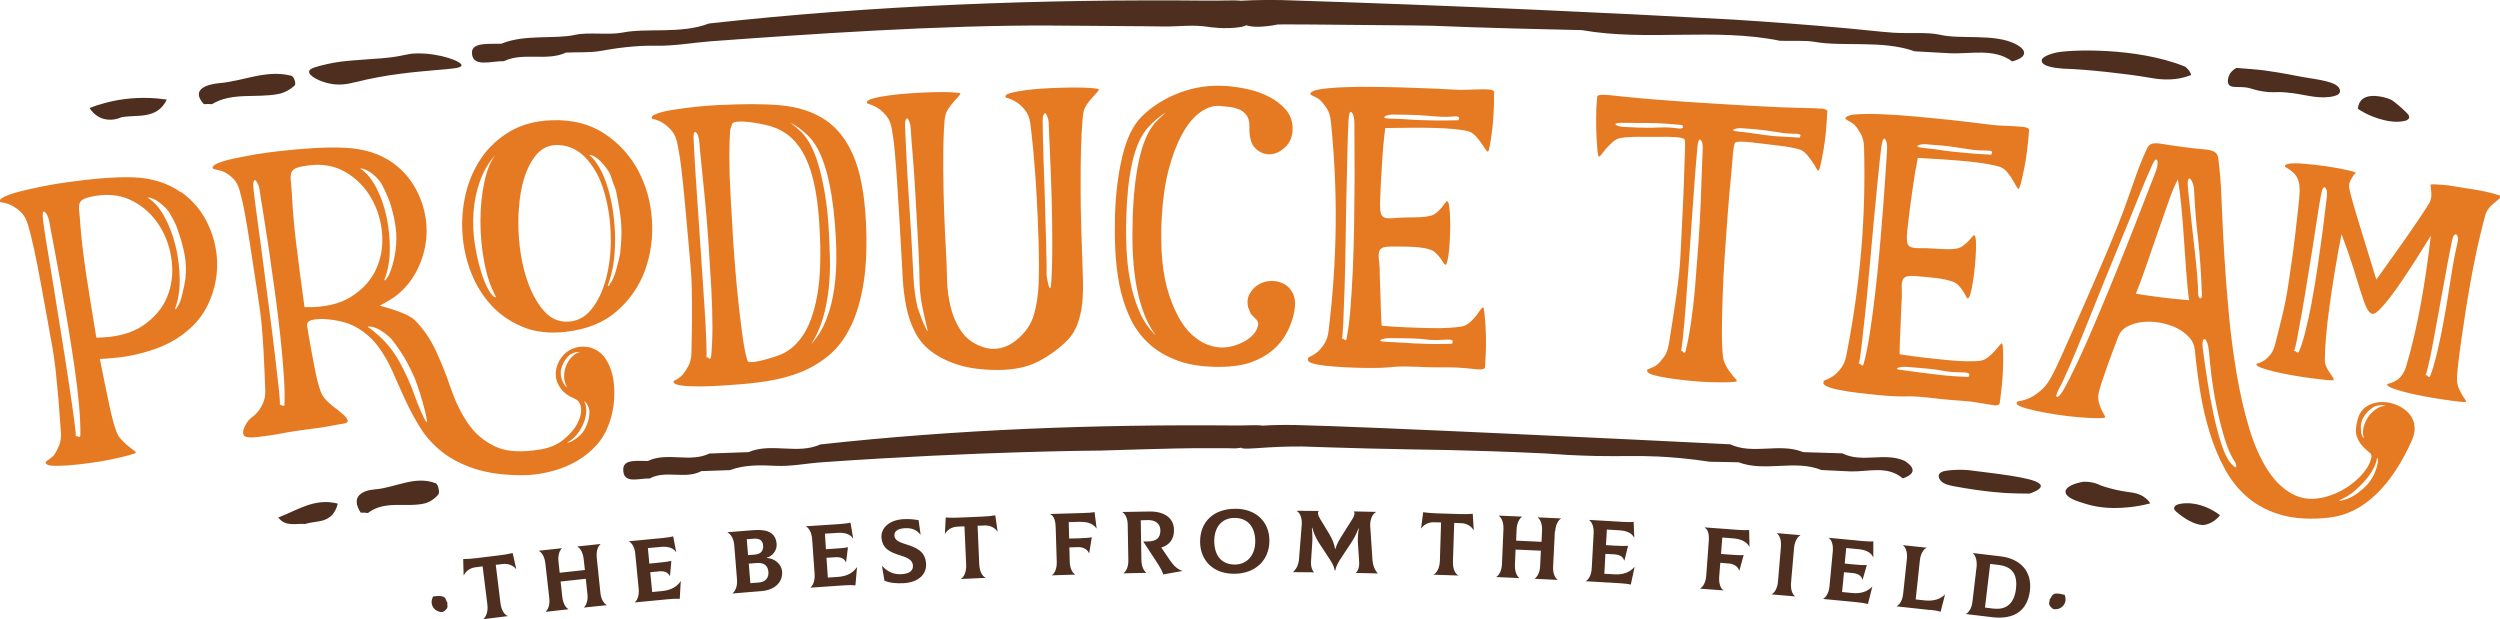
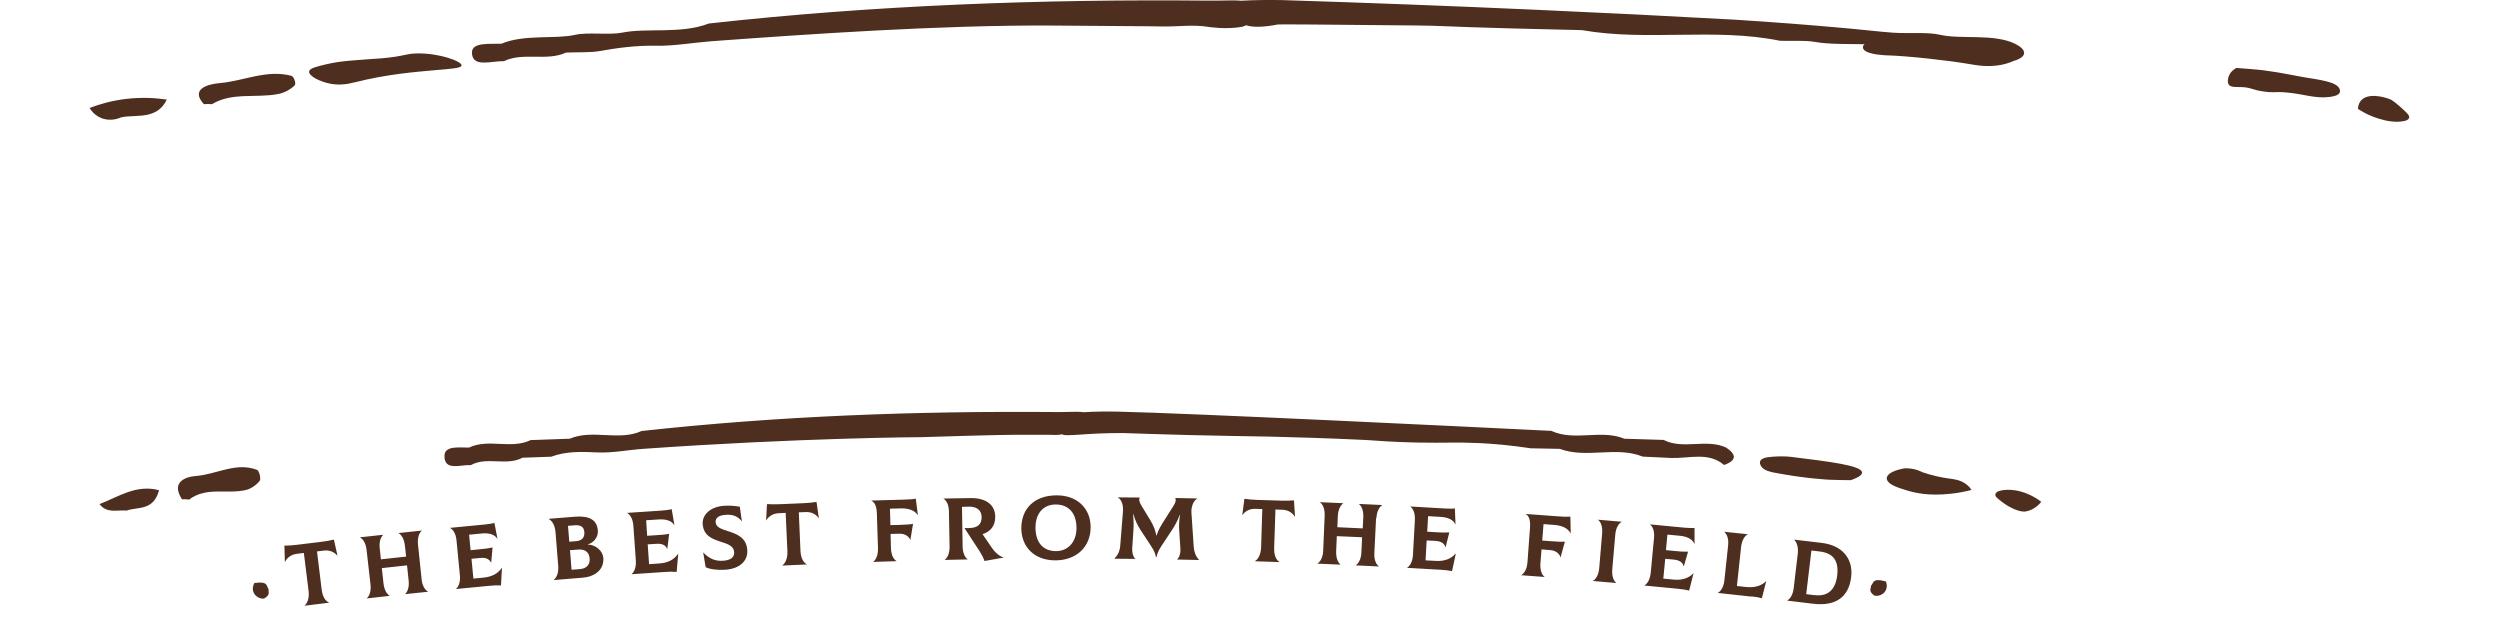
<svg xmlns="http://www.w3.org/2000/svg" id="Layer_2" data-name="Layer 2" viewBox="0 0 273.81 67.79">
  <defs>
    <style>
      .cls-1 {
        fill: #e57a22;
      }

      .cls-2 {
        fill: #4d2e1f;
      }
    </style>
  </defs>
  <g id="Capa_1" data-name="Capa 1">
    <g>
-       <path class="cls-1" d="m19.79,21c1.28.89,2.26,2.04,2.93,3.44.68,1.4,1.03,2.85,1.06,4.35.03,1.5-.28,2.95-.91,4.37-.64,1.42-1.63,2.6-2.98,3.56-.73.53-1.52.96-2.35,1.29-.84.33-1.65.58-2.45.77-.8.19-1.56.32-2.28.39-.72.07-1.35.12-1.87.15.35,1.78.68,3.38.98,4.81.3,1.43.57,2.48.84,3.16.11.31.29.6.53.86.24.26.48.49.71.67.23.19.43.34.61.47.17.12.26.21.27.27.01.06-.24.16-.76.3-.52.14-1.15.29-1.89.45-.75.15-1.56.29-2.45.41s-1.7.21-2.43.26c-.73.05-1.32.05-1.78.01-.46-.04-.66-.29-.56-.4.16-.19.65-.43.89-.74.2-.26.39-.62.56-1.02.18-.41.25-.91.21-1.5-.05-.65-.1-1.37-.16-2.14-.05-.77-.12-1.55-.19-2.34-.07-.79-.15-1.56-.23-2.33-.09-.77-.19-1.49-.3-2.17-.17-.97-.37-2.11-.61-3.42-.24-1.32-.48-2.63-.72-3.95-.24-1.31-.48-2.55-.73-3.7-.25-1.15-.49-2.05-.67-2.67-.17-.56-.4-1.02-.73-1.34-.33-.32-.67-.57-1.02-.75-.39-.2-.81-.33-1.27-.37-.16-.18-.02-.38.42-.6.45-.21,1.04-.41,1.8-.6.75-.19,1.59-.38,2.5-.56.91-.18,1.79-.32,2.59-.43,2.72-.38,5.14-.6,7.18-.54,2.04.06,3.78.6,5.24,1.61m-10.97,26.56c.02-.79-.03-1.85-.14-3.18-.12-1.34-.29-2.78-.52-4.34-.23-1.56-.48-3.16-.76-4.82-.28-1.66-.55-3.21-.81-4.66-.26-1.45-.5-2.72-.71-3.84-.22-1.11-.36-1.92-.45-2.41-.12-.63-.32-1.02-.53-1.15-.21-.13-.26.23-.15,1.09.12.88.3,2.06.55,3.53.25,1.46.5,3.03.77,4.71.27,1.67.54,3.37.82,5.11.28,1.73.52,3.32.74,4.78.22,1.45.39,2.67.52,3.64.13.97.19,1.55.16,1.74,0,.02,0,.03,0,.04,0-.02,0-.03,0-.04.02-.04.07-.04.13-.02.06.02.12.04.17.06.05.02.1.02.14,0,.04-.02.07-.09.08-.22m1.73-10.63c2.13-.02,3.81-.45,5.07-1.29,1.26-.85,2.15-1.88,2.67-3.12.52-1.24.69-2.55.53-3.96-.16-1.4-.6-2.68-1.32-3.84-.72-1.15-1.67-2.06-2.87-2.71-1.2-.65-2.58-.86-4.14-.61-.56.09-.97.2-1.24.31-.27.12-.44.28-.52.49-.08.21-.09.5-.05.87.05.37.08.86.12,1.45.05.71.14,1.55.25,2.51.11.96.25,1.98.41,3.05.16,1.07.34,2.2.53,3.37.19,1.17.38,2.33.57,3.48m9.76-6.45c.08-.91.06-1.73-.06-2.45-.12-.72-.33-1.53-.63-2.45-.11-.31-.19-.56-.25-.73-.06-.17-.12-.32-.19-.44-.07-.12-.13-.26-.2-.4-.07-.14-.19-.33-.3-.54-.1-.21-.26-.46-.49-.69-.23-.24-.47-.45-.71-.64-.25-.19-.5-.33-.73-.43-.24-.1-.44-.14-.59-.11.66.38,1.27,1.05,1.81,2.02.54.97.96,2.05,1.25,3.24.29,1.19.44,2.41.46,3.65.01,1.25-.16,2.33-.52,3.26.07.05.13.02.18-.07.05-.1.1-.18.15-.25.08-.1.16-.27.25-.51.09-.24.17-.5.23-.8.07-.3.13-.59.2-.89.06-.29.11-.55.14-.77m10.84,13.73c.04-.79.02-1.85-.07-3.19-.09-1.34-.22-2.79-.39-4.36-.17-1.57-.37-3.19-.6-4.87-.23-1.68-.46-3.24-.67-4.7-.22-1.45-.42-2.74-.6-3.86-.19-1.11-.31-1.92-.38-2.42-.04-.29-.11-.55-.22-.76-.11-.21-.2-.33-.26-.37-.07-.03-.13.02-.19.18-.06.16-.05.45,0,.86.11.87.24,2.07.45,3.54.21,1.47.42,3.05.63,4.73.22,1.68.44,3.39.67,5.13.23,1.74.43,3.34.6,4.8.17,1.46.31,2.68.42,3.66.1.98.14,1.56.1,1.74.03-.03.06-.04.12-.02.05.02.1.05.17.07.07.02.12.03.16.02.05,0,.07-.07.09-.19m2.17-10.61c2.12.05,3.82-.33,5.1-1.14,1.28-.81,2.2-1.82,2.75-3.04.55-1.22.77-2.54.64-3.94-.12-1.41-.52-2.7-1.21-3.87-.68-1.18-1.61-2.11-2.78-2.8-1.18-.69-2.55-.94-4.11-.73-.59.08-1.02.17-1.29.28-.27.11-.45.27-.53.47-.08.21-.11.49-.08.87.03.37.09.86.12,1.45.04.7.09,1.55.17,2.52s.19,1.99.32,3.06c.13,1.08.27,2.21.43,3.39.16,1.18.31,2.34.47,3.49m8.56-13.28c-.1-.21-.25-.46-.47-.71-.22-.24-.44-.46-.67-.64-.23-.18-.47-.32-.72-.43-.25-.11-.45-.15-.61-.13.65.4,1.23,1.08,1.75,2.06.51.97.9,2.06,1.15,3.27.26,1.21.37,2.43.35,3.66-.02,1.23-.23,2.31-.61,3.22.07.05.13.04.18-.04.05-.08.11-.16.16-.22.08-.1.17-.27.26-.5.1-.23.19-.5.28-.8.09-.29.16-.59.22-.88.06-.29.1-.54.14-.76.11-.91.12-1.73.03-2.45-.09-.72-.26-1.55-.53-2.47-.1-.32-.18-.56-.25-.73s-.13-.33-.2-.47c-.07-.14-.13-.28-.19-.43s-.18-.33-.28-.55m1.27,17.16c-.15-.25-.37-.49-.65-.73-.28-.24-.56-.45-.83-.61-.27-.17-.54-.29-.81-.36-.27-.08-.48-.09-.62-.04,1.05.72,1.79,1.49,2.26,2.04,1.03,1.23,1.58,2.43,2.1,3.54.41.88.69,1.65.88,2.2.12.33.29.79.52,1.31.25.57.61,1.39.71,1.35.14-.04-.3-1.79-.73-3.15-.23-.73-.45-1.33-.61-1.73-.29-.66-.54-1.15-.72-1.49-.23-.44-.38-.68-.45-.8-.11-.19-.22-.35-.32-.5-.1-.15-.2-.3-.3-.45-.1-.15-.24-.35-.42-.58m21.96.73c.57.26,1.04.74,1.39,1.37.35.63.57,1.35.68,2.17.1.82.1,1.69-.01,2.59-.12.91-.36,1.78-.74,2.62-.37.84-.91,1.57-1.58,2.21-.68.64-1.43,1.16-2.25,1.57-.82.41-1.7.72-2.64.93-.94.21-1.87.33-2.77.33-2.04,0-3.78-.24-5.2-.7-1.41-.46-2.6-1.07-3.57-1.83-.97-.76-1.77-1.63-2.39-2.62-.62-.99-1.17-2-1.65-3.05-.48-1.04-.94-2.08-1.39-3.1-.45-1.02-.97-1.94-1.57-2.75-.59-.81-1.34-1.5-2.23-2.04-.89-.55-2.02-.87-3.36-.99-.63-.06-1.17-.04-1.62.06-.45.1-.66.32-.61.62.24,1.57.53,3.05.77,4.33.23,1.29.49,2.26.71,2.88.11.29.27.58.5.84.23.26.46.48.69.66.26.22.41.32.59.46.51.4,1.29,1,1.18,1.34-.06.19-.37.23-.96.32-.75.12-1.49.3-2.24.39,0,0-1.22.14-2.65.36-1.41.22-1.55.3-2.68.46-1.73.24-2.6.36-2.84-.03-.26-.41.19-1.23.56-1.66.32-.36.52-.36.93-.85.38-.44.55-.86.6-.97.19-.39.28-.87.26-1.44-.02-.63-.05-1.31-.08-2.06-.03-.74-.07-1.49-.11-2.25-.04-.76-.1-1.5-.15-2.24-.06-.74-.13-1.43-.22-2.08-.13-.93-.29-2.03-.49-3.29-.19-1.27-.39-2.53-.58-3.8-.19-1.27-.39-2.45-.59-3.56-.2-1.11-.41-1.97-.58-2.57-.15-.54-.37-.99-.68-1.3-.31-.32-.65-.56-.99-.74-.38-.2-1-.25-1.25-.38-.13-.07,0-.36.45-.56s1.05-.37,1.81-.54c.76-.16,1.59-.32,2.51-.48.92-.15,1.79-.26,2.6-.35,2.73-.3,5.15-.46,7.18-.35,2.03.11,3.77.66,5.17,1.67,1.21.87,2.13,2.01,2.76,3.37.63,1.36.93,2.76.91,4.19-.02,1.44-.37,2.82-1.04,4.16-.67,1.34-1.72,2.55-3.08,3.33-.13.08-.31.17-.48.28-.17.11-.52.28-.52.28,0,.05,2.92.69,3.85,1.62s1.69,2.05,2.29,3.34c.6,1.29,1.14,2.65,1.62,4.07.49,1.42,1.1,2.69,1.85,3.81.75,1.12,1.74,1.97,2.97,2.57,1.23.6,2.89.7,4.97.35,1.01-.16,1.86-.51,2.53-1.05.67-.54,1.18-1.11,1.51-1.71.33-.61.49-1.18.45-1.72-.04-.54-.28-.9-.72-1.09-.67-.28-1.17-.64-1.5-1.1-.33-.45-.52-.92-.55-1.4-.03-.48.06-.95.27-1.42.21-.46.51-.85.9-1.16.38-.31.85-.5,1.39-.59.54-.08,1.15,0,1.73.27m-.61,6.9c0-.09,0-.21-.03-.34-.04-.13-.08-.26-.13-.37-.05-.12-.12-.22-.2-.32-.08-.1-.16-.16-.23-.2.18.29.26.66.25,1.1-.02.44-.11.88-.3,1.32-.18.45-.42.86-.73,1.24-.31.38-.65.66-1.04.85.02.03.05.05.09.03.04-.01.08-.02.12-.03.06-.01.14-.04.24-.09.1-.05.2-.11.31-.18.11-.07.21-.14.31-.22.09-.08.18-.14.24-.2.27-.26.47-.51.6-.76.14-.25.26-.55.37-.91.03-.13.06-.22.07-.3.01-.07.02-.14.03-.2,0-.06.01-.12.02-.18,0-.06,0-.15.01-.25m-2.47-5.95s-.07.08-.1.13c-.04.04-.07.09-.11.14-.04.05-.08.13-.13.22-.15.29-.24.54-.29.77s-.05.49,0,.8c.02.07.04.16.07.25.03.1.07.2.11.3.05.1.09.19.14.27.05.08.1.14.14.18.03.02.06.05.08.08.03.03.06.04.1.02-.2-.32-.3-.67-.31-1.07,0-.4.06-.79.2-1.17.14-.38.35-.71.62-1,.27-.29.58-.48.92-.57-.08-.01-.19-.01-.32,0-.13.02-.26.05-.37.1-.12.05-.24.1-.35.17-.12.07-.2.14-.25.2-.05.07-.11.12-.15.16m-1.64-26.01c2.24-.08,4.16.41,5.75,1.46,1.59,1.05,2.82,2.4,3.7,4.04.88,1.65,1.38,3.45,1.51,5.4.13,1.95-.13,3.8-.76,5.55-.64,1.75-1.68,3.24-3.12,4.49-1.44,1.25-3.32,1.99-5.62,2.24-1.73.19-3.27.02-4.62-.53-1.35-.56-2.5-1.34-3.44-2.35-.94-1.02-1.69-2.21-2.23-3.58-.54-1.37-.86-2.8-.96-4.29-.1-1.49.02-2.95.36-4.39.34-1.44.92-2.75,1.72-3.92.8-1.18,1.85-2.14,3.13-2.9,1.28-.75,2.81-1.16,4.58-1.22m-6.11,19.38c-.57-1.04-1.01-2.32-1.29-3.83-.29-1.51-.43-3.03-.42-4.56,0-1.53.15-2.95.44-4.27.28-1.32.7-2.32,1.27-3-.8.88-1.38,1.86-1.77,2.97-.39,1.1-.62,2.23-.7,3.39s-.03,2.28.13,3.38c.17,1.1.39,2.09.65,2.97s.55,1.59.86,2.14c.31.55.58.82.83.82m8.06,2.66c1.04-.1,1.9-.64,2.59-1.61.7-.98,1.2-2.17,1.52-3.59.32-1.42.45-2.93.38-4.56-.07-1.62-.31-3.14-.74-4.55-.42-1.41-1.05-2.58-1.9-3.52-.84-.94-1.88-1.45-3.07-1.51-1.1-.05-2,.42-2.68,1.38-.68.96-1.15,2.18-1.42,3.66-.27,1.48-.36,3.07-.26,4.78.1,1.71.38,3.29.84,4.73.46,1.45,1.08,2.63,1.87,3.56s1.74,1.33,2.87,1.22m5.54-7.56c.12-1.06.16-2.01.12-2.87-.04-.86-.19-1.84-.39-2.91-.07-.36-.12-.65-.17-.86-.05-.21-.1-.39-.17-.54-.06-.15-.12-.31-.18-.47-.06-.16-.13-.39-.22-.66-.09-.28-.24-.56-.45-.85-.22-.29-.43-.55-.66-.79-.23-.23-.46-.42-.69-.55-.23-.13-.43-.2-.58-.18.41.33.79.82,1.15,1.46.36.64.66,1.38.9,2.21.25.83.44,1.71.57,2.66.13.95.2,1.9.21,2.84,0,.95-.06,1.86-.19,2.75-.14.89-.35,1.68-.62,2.39.07.08.13.06.18-.06.05-.12.1-.21.16-.27.09-.09.18-.28.3-.56.12-.28.22-.59.31-.92.09-.33.18-.67.26-1,.08-.33.14-.61.18-.84m10.91-16.13c2.46-.12,4.69-.14,6.61.03,1.92.17,3.54.7,4.87,1.57,1.33.87,2.37,2.19,3.12,3.94.75,1.75,1.21,4.11,1.37,7.07.14,2.64.06,4.89-.23,6.78-.3,1.89-.76,3.48-1.39,4.79-.63,1.31-1.41,2.37-2.35,3.17-.94.8-1.98,1.43-3.12,1.89-1.14.46-2.37.79-3.69,1-1.32.21-2.71.34-4.11.43-.72.05-1.47.1-2.25.13-.77.03-1.46.03-2.07,0-.61-.02-1.09-.08-1.43-.17-.34-.09-.47-.23-.4-.41.35-.15.68-.37.95-.66.22-.24.44-.58.65-.97.21-.39.33-.88.34-1.48.01-.65.02-1.37.04-2.14.02-.77.02-1.56.02-2.34s0-1.57-.02-2.34c-.01-.77-.05-1.5-.1-2.18-.08-.97-.18-2.13-.3-3.45-.12-1.33-.24-2.65-.36-3.98s-.25-2.57-.39-3.74c-.14-1.16-.3-2.07-.43-2.71-.12-.57-.31-1.05-.61-1.4-.3-.35-.62-.63-.94-.84-.36-.23-.77-.4-1.22-.48-.14-.19.02-.38.48-.55.46-.17,1.07-.32,1.84-.44.76-.12,1.61-.23,2.53-.33.92-.1,1.8-.16,2.61-.2m-1,27.57c.09-.78.14-1.84.15-3.17,0-1.34-.04-2.79-.13-4.36-.09-1.57-.19-3.19-.3-4.86-.11-1.67-.24-3.24-.38-4.7-.14-1.46-.27-2.75-.39-3.87-.12-1.12-.19-1.93-.23-2.43-.05-.65-.18-1.05-.4-1.19-.22-.15-.27.22-.22,1.06.05.87.1,2.06.2,3.53.1,1.46.2,3.05.32,4.74.12,1.7.23,3.42.35,5.17.12,1.74.23,3.34.32,4.79.09,1.45.16,2.67.19,3.66.03.99.04,1.58.02,1.76-.03,0-.05.02-.04.05.02-.02.03-.03.04-.05.05-.09.14-.08.25.05.12.12.2.07.24-.18m4.06.54c.42.25,2.24-.3,3.27-.65,1.03-.35,1.91-1.04,2.65-2.09.74-1.04,1.29-2.53,1.65-4.47.36-1.94.44-4.53.24-7.78-.13-2.25-.42-4.11-.85-5.58-.43-1.47-1.03-2.64-1.79-3.5-.76-.86-1.71-1.44-2.85-1.75s-3.49-.7-4.01-.3c-.06.04-.11.29-.16.41-.06.12-.09.26-.11.41-.05.57-.08,1.48-.09,2.75,0,1.27.04,2.71.13,4.33.09,1.63.19,3.34.3,5.15.12,1.8.26,3.53.42,5.18.16,1.65.33,3.14.51,4.46.17,1.32.34,2.31.51,2.95.04.09.06.17.08.24.02.07.06.22.09.24m6.95-1.94c.71-.79,1.27-1.7,1.66-2.75.4-1.05.68-2.16.84-3.32.16-1.17.24-2.36.23-3.57,0-1.22-.07-2.41-.16-3.55-.17-2.11-.47-4.05-.94-5.75-.48-1.71-1.12-2.97-1.92-3.78-.63-.64-1.31-1.15-2.03-1.52.5.39.93.76,1.29,1.12.81.84,1.45,2.17,1.93,3.98.48,1.81.82,3.87.97,6.13.07,1.09.12,2.23.15,3.4.04,1.17,0,2.33-.12,3.48-.12,1.15-.33,2.24-.63,3.29-.3,1.04-.73,2-1.29,2.86m31.5-27.9c0,.06-.07.17-.2.33-.14.16-.31.35-.51.57-.2.22-.4.47-.6.75-.2.28-.33.58-.38.9-.08.49-.15,1.27-.2,2.32-.05,1.05-.09,2.27-.1,3.64-.01,1.37-.01,2.84.01,4.41.02,1.57.08,3.12.13,4.61.04,1.08.06,2.13.1,3.11.04.98.01,1.9-.07,2.75-.09.85-.26,1.63-.52,2.33-.26.7-.64,1.3-1.14,1.8-.89.89-1.93,1.65-3.12,2.27-1.19.63-2.67.94-4.42.95-1.76,0-3.26-.2-4.5-.6-1.24-.41-2.34-.98-3.19-1.72-.67-.58-1.19-1.3-1.56-2.09-.37-.79-.65-1.64-.83-2.56-.18-.91-.3-1.88-.37-2.88-.06-1.01-.12-2.03-.17-3.07-.05-.95-.11-2.07-.19-3.37-.08-1.3-.16-2.59-.24-3.89-.08-1.3-.17-2.51-.27-3.63-.1-1.12-.23-2.01-.34-2.62-.1-.56-.29-1.04-.59-1.4-.3-.36-.61-.64-.91-.84-.31-.2-.7-.37-1.18-.52-.13-.19.02-.36.47-.5.45-.14,1.05-.26,1.8-.37.75-.11,1.59-.19,2.51-.25.93-.06,1.79-.1,2.57-.12.78-.02,1.46-.01,2.01.02.55.04.83.08.83.14,0,.06-.07.17-.22.33-.15.17-.32.36-.52.58-.19.23-.39.48-.58.76-.19.28-.31.59-.36.9-.07.49-.13,1.27-.16,2.33-.03,1.05-.04,2.26-.03,3.62.01,1.36.04,2.81.09,4.37.05,1.56.14,3.1.22,4.58.05.86.07,1.82.1,2.88.03,1.05.16,2.07.41,3.06.24.98.64,1.89,1.21,2.7.57.81,1.43,1.4,2.55,1.72,1.12.31,2.31.05,3.35-.77,1.03-.81,1.7-1.81,1.99-2.81.29-1.01.47-2.12.52-3.33.06-1.35.05-2.93,0-4.72-.05-1.79-.13-3.55-.23-5.27-.1-1.73-.22-3.3-.35-4.71-.14-1.41-.25-2.4-.33-2.98-.08-.58-.27-1.05-.56-1.41-.29-.37-.59-.65-.9-.86-.31-.21-.71-.39-1.22-.54-.13-.2.04-.36.5-.49s1.08-.24,1.83-.34c.75-.09,1.58-.16,2.5-.2.91-.04,1.76-.06,2.55-.07.79,0,1.46.02,2.01.06.55.05.83.1.83.16m-19.84,24c.03.08.11.31.24.66.12.36.25.69.39,1,.14.31.25.54.33.7.08.15.1.1.06-.16-.15-.57-.33-1.38-.55-2.44-.22-1.06-.3-2.16-.31-3.23-.01-1.47-.11-3.08-.2-4.75s-.18-3.27-.27-4.79c-.09-1.53-.18-2.89-.29-4.1-.1-1.21-.17-2.07-.19-2.59-.01-.29-.06-.54-.14-.75-.08-.21-.16-.34-.22-.38-.06-.04-.12.01-.19.16-.07.15-.09.42-.07.83.04.81.09,1.87.15,3.2.06,1.32.15,2.75.25,4.28.1,1.52.2,3.07.29,4.64.09,1.57.16,3,.23,4.3.06,1.24.22,2.38.48,3.44m14.59-2.67c.09-1.16.13-2.59.13-4.29,0-1.7-.02-3.42-.07-5.17-.05-1.74-.11-3.36-.18-4.84-.07-1.48-.12-2.59-.14-3.31,0-.29-.06-.54-.14-.75-.08-.21-.16-.34-.22-.38-.07-.04-.13.01-.21.16-.07.15-.1.43-.09.83.02,1.11.03,2.48.09,4.07.06,1.58.12,3.18.16,4.8.05,1.62.09,3.14.13,4.56.04,1.43.06,2.55.05,3.35,0,.03.02.15.06.37.04.21.08.42.13.62.05.2.11.33.17.38.06.06.1-.07.13-.39m21.61,2.61c-.16-.62-.11-1.16.14-1.6.25-.44.57-.78.99-1.02.41-.24.87-.37,1.38-.38.51-.01.97.1,1.4.33.43.23.75.59.98,1.07.23.49.28,1.12.15,1.88-.15.82-.43,1.61-.81,2.34-.38.74-.9,1.38-1.53,1.93-.64.55-1.43,1-2.36,1.34-.94.34-2.05.5-3.32.52-1.83.02-3.42-.19-4.73-.67-1.31-.48-2.39-1.13-3.26-1.94-.86-.81-1.55-1.77-2.05-2.89-.51-1.12-.88-2.3-1.12-3.54-.24-1.25-.38-2.52-.44-3.83-.06-1.31-.06-2.57-.03-3.8.08-2.36.35-4.5.81-6.42.46-1.91,1.16-3.37,2.09-4.3,1.15-1.15,2.58-2.04,4.21-2.65,1.63-.61,3.34-.85,5.14-.72.72.06,1.5.17,2.34.36.83.18,1.6.46,2.31.83.71.37,1.3.83,1.78,1.37s.74,1.2.77,1.97c.03.85-.21,1.54-.71,2.07-.5.52-1.06.81-1.66.87-.61.05-1.17-.15-1.68-.62-.51-.47-.71-1.32-.68-2.45.01-.5-.1-.91-.31-1.19-.2-.29-.47-.5-.8-.64-.33-.14-.68-.23-1.06-.28-.38-.04-.73-.08-1.04-.11-.75-.06-1.49.19-2.21.72-.72.53-1.37,1.32-1.95,2.38-.58,1.06-1.08,2.36-1.48,3.9-.4,1.54-.64,3.29-.75,5.21-.19,3.49.08,6.36.84,8.59.76,2.23,1.72,3.76,2.88,4.6.43.34.87.59,1.33.76s.9.26,1.32.29c.72.05,1.5-.11,2.32-.48.82-.37,1.38-.86,1.69-1.45.15-.34.21-.59.18-.75-.03-.15-.11-.3-.25-.43-.14-.13-.28-.27-.43-.43-.15-.16-.28-.41-.36-.75m-10.21,2.93c-.59-.82-1.06-1.74-1.41-2.77-.35-1.03-.61-2.12-.78-3.25-.17-1.13-.27-2.28-.31-3.45-.04-1.17-.02-2.31.01-3.41.07-2.26.28-4.34.67-6.18.39-1.84.97-3.22,1.74-4.14.34-.37.76-.78,1.25-1.21-.72.46-1.37,1.01-1.95,1.65-.8.87-1.39,2.17-1.77,3.91-.38,1.74-.58,3.71-.64,5.86-.04,1.13-.04,2.32.02,3.54.05,1.22.19,2.41.41,3.56.22,1.15.54,2.23.97,3.25.43,1.02,1.03,1.9,1.8,2.66m35.86-3.07c.06,0,.11.21.16.63.05.42.09.95.13,1.59.04.64.05,1.34.04,2.1-.01.76-.06,1.51-.1,2.21-.01.2-.2.3-.58.29-.38-.01-1.26-.13-2.51-.21-.32-.02-1.14-.02-2.43-.02-1.29,0-2.89-.16-4.38-.06-.31.02-.8.09-1.41.11-.6.02-1.27.02-2,.01-.73-.01-1.46-.04-2.2-.08-.74-.04-1.41-.09-2.02-.16-.6-.07-1.08-.16-1.43-.28-.35-.12-.49-.27-.43-.45,0-.09.02-.15.05-.18.4-.18.72-.37.98-.59.26-.22.51-.52.76-.91.25-.38.41-.87.47-1.47.47-3.89.73-7.7.77-11.41.05-3.72-.13-7.53-.52-11.43-.06-.6-.21-1.08-.45-1.46-.25-.37-.5-.69-.74-.92-.3-.27-.82-.43-1.03-.59-.15-.12.12-.42.83-.55.71-.13,1.65-.21,2.83-.26,1.18-.05,2.48-.06,3.89-.03,1.42.02,2.78.06,4.08.11,1.31.04,2.45.1,3.42.15.97.06,1.59.08,1.84.05,1.36-.05,2.23-.06,2.62-.03.39.03.58.13.58.31,0,.7,0,1.46-.05,2.23-.04.77-.1,1.48-.19,2.11-.08.64-.16,1.15-.24,1.56-.08.4-.14.6-.21.59-.06,0-.15-.09-.27-.28-.12-.18-.27-.4-.45-.66-.18-.26-.38-.51-.61-.76-.23-.24-.49-.43-.76-.51-.36-.11-.88-.18-1.52-.25-.64-.06-1.38-.11-2.2-.13-.83-.02-1.71-.03-2.63-.02-.93,0-1.86.02-2.79.03-.15,1.16-.27,2.44-.35,3.83-.09,1.39-.18,2.83-.22,4.28-.02.56.02.98.09,1.24.07.25.23.41.46.48.23.06.56.08.97.04.42-.04.98-.08,1.65-.08,1,0,1.8-.03,2.32-.17.25-.05.48-.17.68-.34.21-.17.39-.35.55-.54.16-.19.29-.36.39-.5.1-.15.18-.22.24-.22.09,0,.17.18.22.54.05.36.09.79.1,1.29.02.5.02,1.05,0,1.66-.02.6-.05,1.15-.09,1.65-.05.5-.1.93-.18,1.29-.07.35-.15.53-.24.53-.06,0-.14-.08-.22-.23-.09-.15-.21-.32-.35-.52-.15-.2-.32-.39-.52-.57-.2-.18-.43-.3-.66-.37-.36-.11-.91-.22-1.63-.26-.72-.05-1.56-.05-2.47-.05-.52,0-.89.04-1.09.16-.2.11-.32.3-.35.55-.04.25-.03.58.03.98.06.4.06.9.07,1.45.01.92.07,1.86.09,2.72.02.86.05,1.68.09,2.46,0,.06,0,.12.02.18.01.06.02.12.02.18.91.08,1.82.13,2.71.17.9.04,1.75.06,2.56.08.81.02,1.52.01,2.15-.03.62-.04,1.14-.09,1.49-.18.27-.07.53-.23.77-.44.23-.22.45-.45.64-.69.19-.25.35-.46.48-.65.13-.19.22-.28.28-.28m-14.93,3.36c.16-.77.3-1.82.41-3.16s.2-2.79.27-4.37c.07-1.58.11-3.2.14-4.88.02-1.68.04-3.26.05-4.75,0-1.49,0-2.79-.01-3.93-.02-1.13,0-1.94-.01-2.41,0-.64-.13-1.07-.31-1.23-.19-.17-.3.17-.34,1-.05.89-.08,2.08-.12,3.57-.04,1.49-.07,3.09-.11,4.8-.04,1.71-.07,3.44-.09,5.2-.02,1.76-.06,3.36-.11,4.82-.05,1.46-.1,2.68-.14,3.68-.04,1-.09,1.58-.16,1.76v.04-.04c.06-.09.15-.06.27.07.12.13.21.08.28-.15m5.13-24.5c-.19,0-.38.02-.57.06s-.32.09-.4.15c-.08.06-.08.11,0,.16.08.05.29.07.63.08.75.02,1.36.04,1.81.08.45.04.91.06,1.39.08.47.01,1.02.02,1.64.04.63.02,1.47,0,2.54-.02.06,0,.11-.08.13-.24.02-.16-.2-.21-.63-.18-.67.06-1.18.05-1.48.03-.3-.02-.61-.05-.94-.07s-.78-.06-1.36-.1c-.58-.04-1.51-.05-2.75-.06m6.34,25.1c.06,0,.1-.08.12-.24.02-.16-.19-.24-.61-.22-.66.03-1.15.06-1.44.05-.29,0-.59-.03-.91-.07-.32-.04-.76-.07-1.32-.1-.56-.03-1.47-.02-2.67-.04-.18,0-.36.02-.55.06-.19.04-.32.08-.39.13-.08.04-.08.09,0,.13.08.05.29.07.62.08.71.03,1.31.08,1.75.1.44.02.89.05,1.34.08.45.02.98.04,1.59.06.6.02,1.43,0,2.46-.02m41.15-25.42c-.04.7-.08,1.46-.15,2.23-.08.77-.17,1.46-.28,2.08-.11.62-.22,1.13-.31,1.54-.09.41-.17.61-.23.61-.06,0-.15-.11-.26-.31-.11-.2-.25-.43-.42-.68-.17-.25-.36-.5-.58-.76-.22-.25-.46-.44-.73-.55-.58-.19-1.53-.36-2.84-.5-1.31-.14-3.91-.57-4.27-.28-.25.2-.3,2.04-.44,3.37-.14,1.33-.26,2.77-.38,4.31-.12,1.54-.23,3.11-.34,4.72-.11,1.6-.19,3.13-.23,4.57-.05,1.44-.08,2.73-.08,3.86s.05,2.01.12,2.6c.04.33.14.65.3.96.16.31.33.58.52.82.18.24.34.43.49.59.14.16.21.27.2.33,0,.06-.27.1-.8.12-.53.02-1.18.02-1.94,0-.76-.02-1.57-.07-2.44-.16-.88-.09-1.67-.19-2.39-.3-.72-.12-1.31-.25-1.75-.39-.45-.15-.6-.43-.47-.52.2-.14.73-.27,1.03-.52.26-.21.52-.51.78-.87.27-.36.44-.83.54-1.42.22-1.32.46-2.81.7-4.45.24-1.64.43-3.15.53-4.5.06-.91.11-2,.17-3.23.06-1.23.12-2.49.18-3.77.06-1.28.1-2.49.13-3.64.02-1.15.15-2.68,0-2.84-.35-.38-2.94-.24-4.24-.26-1.3-.03-2.25.02-2.85.14-.28.07-.55.22-.8.45-.25.23-.47.45-.67.68-.2.23-.37.44-.5.62-.14.19-.23.28-.3.28-.06,0-.12-.22-.16-.63-.04-.42-.08-.94-.11-1.57-.03-.63-.05-1.33-.04-2.1,0-.77.04-1.52.11-2.23,0-.09.06-.15.15-.19.1-.04.26-.06.5-.06.24,0,.56.02.97.07s.96.1,1.65.17c.96.1,2.3.22,4,.35,1.69.13,3.45.25,5.28.36,1.82.12,3.59.22,5.3.31,1.71.09,3.09.15,4.13.17,1.35.02,2.24.05,2.65.09.41.05.6.16.59.34m-16.43,1.82c.4.05.61,0,.6-.14,0-.15-.04-.23-.1-.23-.97-.09-1.74-.15-2.3-.18-.56-.03-1.06-.04-1.48-.04-.42,0-.85,0-1.27,0-.43,0-.99-.03-1.63-.02-.28,0-.47.04-.55.08-.08.04-.09.09-.03.13.06.05.17.1.32.15.16.05.33.08.52.09,1.13.06,1.96.09,2.49.09s.95,0,1.25-.02c.3-.01.58-.02.85-.02s.72.03,1.34.1m.89,24.37c.2-.76.39-1.76.58-3.01.18-1.24.34-2.59.46-4.06.12-1.47.24-2.97.35-4.52.11-1.54.19-2.99.25-4.34.05-1.35.1-2.56.13-3.61.03-1.05.07-1.83.1-2.34.04-.65-.04-1.06-.23-1.22-.19-.16-.3.19-.37,1.01-.07.87-.18,2.03-.28,3.43s-.21,2.89-.32,4.47c-.11,1.59-.23,3.19-.34,4.81-.12,1.62-.22,3.1-.32,4.45-.1,1.35-.2,2.48-.3,3.38-.1.9-.17,1.44-.21,1.62-.03,0-.05.01-.05.04.02-.02.03-.02.05-.04.06-.09.15-.06.24.08.1.14.19.09.26-.14m12.47-23.34s.07-.07.11-.22c.04-.15-.15-.21-.55-.22-.62,0-1.07-.04-1.34-.08-.26-.04-.54-.08-.84-.13-.29-.05-.71-.11-1.24-.18-.53-.07-1.36-.14-2.49-.22-.19-.01-.36,0-.52.03-.16.03-.27.07-.34.11-.07.04-.06.09.01.13.07.05.26.08.54.1.64.06,1.19.14,1.61.2.42.06.84.12,1.26.18.42.06.91.11,1.48.15.56.04,1.33.08,2.3.13m22.18,22.56c.06,0,.1.22.12.64.02.42.02.95.01,1.59,0,.64-.04,1.34-.11,2.09-.06.76-.17,1.5-.26,2.19-.03.2-.22.29-.6.25-.38-.04-1.25-.22-2.5-.4-.32-.04-1.14-.1-2.42-.2-1.29-.1-2.88-.37-4.37-.38-.31,0-.81.03-1.41,0-.61-.03-1.27-.07-2-.14-.72-.07-1.45-.15-2.19-.24-.74-.09-1.41-.19-2-.31-.6-.11-1.07-.24-1.41-.39-.34-.15-.47-.31-.39-.48,0-.09.03-.15.06-.17.41-.15.75-.32,1.03-.52.28-.2.55-.48.83-.85.28-.36.47-.84.58-1.43.76-3.84,1.29-7.61,1.61-11.31.32-3.7.43-7.51.32-11.42-.01-.6-.13-1.09-.35-1.48-.22-.39-.44-.73-.67-.97-.28-.29-.79-.49-.99-.66-.14-.13.15-.41.87-.49.72-.07,1.67-.09,2.85-.05,1.18.04,2.48.13,3.89.26,1.41.13,2.77.26,4.07.4,1.3.14,2.44.28,3.4.4.97.13,1.58.19,1.83.19,1.36.05,2.23.11,2.62.16.39.06.57.18.56.35-.06.7-.12,1.45-.22,2.22-.1.77-.21,1.46-.34,2.09-.13.63-.25,1.14-.35,1.53-.11.39-.19.59-.25.58-.06,0-.15-.11-.25-.3-.11-.19-.24-.42-.4-.69-.16-.27-.34-.54-.56-.8-.21-.26-.45-.46-.72-.57-.35-.14-.87-.25-1.5-.36-.63-.11-1.37-.21-2.19-.29-.83-.08-1.7-.15-2.62-.21-.92-.06-1.85-.12-2.79-.17-.23,1.15-.44,2.41-.63,3.79-.19,1.38-.38,2.8-.53,4.24-.06.56-.05.98,0,1.24.05.26.19.43.42.51.23.08.55.12.97.11.42,0,.98,0,1.65.05,1,.07,1.79.1,2.33,0,.25-.04.49-.13.71-.29.22-.16.41-.32.59-.5.17-.18.31-.33.42-.47.11-.14.19-.21.25-.2.09,0,.15.19.18.56.02.36.03.79,0,1.29-.02.5-.06,1.05-.12,1.65-.06.6-.13,1.15-.21,1.64-.08.5-.17.92-.27,1.27-.1.35-.19.52-.28.51-.06,0-.13-.09-.21-.25-.08-.16-.18-.34-.32-.55-.13-.21-.29-.41-.47-.61-.18-.2-.4-.33-.63-.42-.35-.13-.89-.28-1.61-.38-.72-.1-1.55-.16-2.46-.24-.52-.04-.89-.02-1.1.08-.21.1-.34.27-.39.52-.06.25-.07.58-.04.98.02.4,0,.91-.04,1.45-.06.92-.06,1.86-.11,2.72-.05.86-.08,1.68-.09,2.45,0,.06,0,.12,0,.18,0,.06.01.12,0,.18.91.14,1.8.27,2.7.37.89.1,1.74.19,2.55.27.8.08,1.52.12,2.15.13.63,0,1.14,0,1.5-.07.28-.05.55-.19.8-.39.25-.2.48-.41.69-.64.21-.23.39-.44.53-.62.14-.18.24-.26.3-.26m-15.16,2.24c.22-.76.43-1.8.64-3.12.21-1.32.4-2.77.59-4.33.19-1.56.35-3.18.5-4.86.15-1.67.28-3.25.39-4.73.12-1.48.21-2.79.28-3.91.07-1.13.14-1.94.16-2.4.04-.64-.05-1.07-.22-1.25-.17-.18-.31.15-.42.97-.11.88-.23,2.07-.38,3.55-.15,1.48-.3,3.07-.46,4.77-.16,1.7-.32,3.42-.47,5.17-.15,1.75-.31,3.34-.46,4.79-.16,1.45-.29,2.66-.41,3.65-.12.99-.21,1.57-.29,1.74,0,.02,0,.03,0,.05,0-.02,0-.03,0-.05.07-.08.16-.05.27.09.11.14.21.1.29-.13m6.92-24.03c-.19-.02-.37-.01-.57.01-.19.03-.33.07-.41.12-.08.05-.09.1-.02.15.07.05.28.09.63.13.75.07,1.35.14,1.8.22.45.07.91.13,1.38.18.47.05,1.01.1,1.64.16.62.06,1.47.12,2.54.17.06,0,.11-.07.14-.23.03-.16-.18-.22-.62-.22-.68,0-1.19-.04-1.48-.08-.3-.04-.61-.09-.93-.14-.33-.05-.78-.12-1.35-.2-.57-.09-1.5-.16-2.74-.26m4.49,25.47c.06,0,.11-.07.14-.23.03-.16-.17-.25-.59-.26-.67-.02-1.15-.03-1.44-.06-.29-.03-.59-.07-.91-.13-.31-.06-.75-.13-1.31-.19-.56-.07-1.46-.13-2.66-.23-.18-.01-.36-.01-.55.02-.19.03-.32.06-.4.1-.08.04-.08.08-.01.13.07.05.28.09.61.12.71.08,1.3.18,1.74.23.44.06.88.12,1.33.17.45.06.98.12,1.59.18.6.06,1.42.11,2.46.16m54.07,1.86c-.13-.19-.23-.4-.33-.64-.1-.24-.16-.49-.18-.73-.02-.45.02-1.1.12-1.92.1-.83.22-1.76.37-2.81.15-1.04.32-2.15.5-3.32.19-1.17.38-2.32.59-3.44.21-1.12.42-2.18.64-3.17.22-.98.42-1.83.6-2.52.11-.4.19-.76.28-1.06.08-.3.26-.61.54-.92.27-.25.54-.49.82-.72.28-.22.42-.35.43-.38-.02-.06-.42-.19-1.18-.39-.77-.19-1.64-.36-2.61-.49-.47-.08-.93-.16-1.38-.23-.45-.08-.87-.13-1.25-.16-.38-.03-.69-.05-.93-.06-.24,0-.38,0-.41.02-.04.02-.04.11-.02.25.02.14.04.31.06.51.02.2.01.4,0,.61-.02.21-.08.41-.17.6-.18.3-.46.74-.84,1.31-.38.57-.83,1.23-1.35,1.99-.52.76-1.1,1.57-1.73,2.45-.63.87-1.27,1.77-1.92,2.69-.33-1.07-.66-2.12-.97-3.15-.31-1.02-.61-1.98-.88-2.86-.27-.88-.5-1.66-.69-2.31-.19-.66-.31-1.17-.39-1.5-.09-.4-.07-.75.09-1.02.15-.28.27-.48.36-.62.09-.09.14-.14.23-.23-.02-.06-.35-.17-.98-.31-.63-.14-1.37-.28-2.21-.4-1-.15-1.95-.25-2.85-.31-.9-.06-1.44,0-1.62.15-.1.02-.12.09-.08.21.29.16.57.35.82.57.23.18.42.44.56.76s.22.71.21,1.16c0,.5-.06,1.2-.16,2.07-.1.87-.2,1.81-.32,2.81-.11,1-.25,2-.39,3-.15,1-.28,1.87-.38,2.6-.15,1-.36,2.11-.65,3.32s-.56,2.33-.83,3.3c-.12.43-.3.78-.53,1.05-.23.27-.44.46-.64.58-.27.17-.54.28-.79.34-.11.13.02.27.4.42.38.15.88.29,1.51.45.62.15,1.31.29,2.06.42.75.13,1.45.23,2.12.32.66.09,1.22.15,1.66.19.44.04.67.03.68-.03,0-.06-.03-.16-.12-.29-.09-.13-.2-.29-.32-.48-.13-.18-.25-.4-.37-.64-.12-.24-.18-.48-.17-.72,0-.57.03-1.38.12-2.44.08-1.05.22-2.22.39-3.5.18-1.28.38-2.61.61-3.98s.46-2.68.71-3.9c.52,1.37.94,2.58,1.27,3.64.33,1.06.6,1.96.84,2.7.23.74.44,1.32.63,1.72.19.4.41.63.65.67.22.04.58-.24,1.1-.82s1.09-1.31,1.71-2.2c.62-.89,1.25-1.84,1.89-2.85.64-1.01,1.21-1.91,1.69-2.7-.29,2.51-.64,4.91-1.05,7.2-.41,2.3-.94,4.71-1.65,7.11-.12.42-.31.78-.52,1.04-.21.27-.44.46-.68.57-.28.17-.56.27-.84.31-.12.13.02.27.4.43s.89.31,1.53.48c.64.17,1.34.32,2.09.46.75.14,1.47.26,2.16.36.68.1,1.25.18,1.71.23.46.05.69.05.7-.01.01-.06-.03-.16-.13-.29-.1-.14-.21-.3-.33-.49m-16.43-10.12c-.22,1.15-.45,2.21-.69,3.17-.24.95-.47,1.7-.71,2.24-.08.14-.18.15-.29.05-.11-.11-.2-.13-.27-.08.08-.11.19-.52.33-1.24.14-.71.3-1.61.49-2.68.19-1.07.39-2.23.59-3.49.21-1.26.41-2.52.61-3.76.2-1.25.38-2.41.54-3.48.16-1.07.3-1.93.43-2.57.12-.61.27-.84.44-.7.17.15.23.46.19.93-.05.35-.12.94-.22,1.77-.09.83-.21,1.78-.36,2.85-.15,1.08-.31,2.22-.49,3.44-.18,1.22-.38,2.41-.6,3.56m15.97-6.5c-.09.35-.2.87-.34,1.57-.14.7-.27,1.51-.41,2.42-.14.91-.29,1.87-.46,2.86-.17,1-.35,1.97-.54,2.94-.19.96-.39,1.86-.6,2.7-.21.84-.42,1.53-.63,2.06-.06.17-.14.19-.25.07-.1-.12-.19-.16-.26-.11.05-.11.15-.47.29-1.06.15-.59.3-1.33.46-2.2.16-.88.34-1.85.54-2.92.19-1.07.39-2.13.58-3.18.19-1.05.38-2.05.55-3,.18-.95.33-1.74.47-2.38.05-.29.12-.49.22-.6.1-.1.18-.13.25-.09.07.04.13.15.16.32.04.17.02.37-.05.6m-4.71,19.82c-.14-.54-.41-.99-.8-1.35-.39-.36-.86-.64-1.4-.82-.54-.18-1.09-.25-1.64-.2-.55.05-1.04.22-1.48.53-.44.31-.73.77-.89,1.37-.21.77-.25,1.38-.1,1.81.15.43.35.79.61,1.07.26.28.51.51.74.69.23.17.32.39.24.65-.15.7-.61,1.43-1.39,2.19s-1.72,1.37-2.79,1.79c-1.54.6-2.91.64-4.07.14-1.16-.51-2.16-1.4-3.01-2.68-.85-1.28-1.55-2.86-2.11-4.72s-1.02-3.87-1.38-6.01c-.36-2.14-.65-4.32-.85-6.55-.21-2.23-.37-4.34-.49-6.32-.12-1.98-.21-3.75-.27-5.32-.05-1.57-.12-2.77-.2-3.58-.08-.75-.15-1.32-.18-1.69-.03-.36-.16-.62-.4-.77-.23-.15-.61-.25-1.13-.29-.52-.04-1.29-.12-2.33-.26-1-.13-1.75-.24-2.25-.33-.5-.09-.88-.1-1.14-.03-.26.07-.46.26-.59.56-.13.3-.34.76-.6,1.39-.37.9-.83,2.2-1.4,3.85-.56,1.65-1.42,3.82-2.55,6.49-.4.94-.87,2.05-1.43,3.33-.56,1.28-1.12,2.56-1.69,3.84-.57,1.28-1.1,2.48-1.6,3.61-.5,1.12-.92,2-1.27,2.61-.31.56-.67,1.01-1.08,1.36-.4.34-.79.6-1.17.79-.37.18-.84.32-1.39.41-.17.19-.06.37.33.53.39.16.94.32,1.64.47.7.15,1.48.3,2.35.43.87.13,1.69.23,2.46.29.77.06,1.42.09,1.96.1.53,0,.82-.02.86-.08.04-.05,0-.16-.1-.33-.1-.16-.21-.36-.32-.6-.11-.24-.2-.51-.27-.82-.07-.31-.07-.63,0-.94.12-.52.37-1.33.76-2.42.38-1.09.85-2.34,1.38-3.74.19-.48.52-.86,1-1.11.48-.25,1.02-.42,1.62-.49.6-.07,1.23-.05,1.9.06.67.12,1.28.31,1.83.57.55.27,1.02.61,1.4,1.02.38.41.59.89.64,1.43.14,1.49.34,3.01.59,4.56.25,1.55.6,3.04,1.04,4.48.44,1.44,1,2.78,1.68,4.02.68,1.24,1.53,2.28,2.56,3.14,1.03.85,2.26,1.48,3.69,1.87,1.43.39,3.12.49,5.07.28,1.92-.2,3.65-1.06,5.21-2.55,1.56-1.49,2.86-3.51,3.94-5.94.28-.64.37-1.23.23-1.77m-30.77-21.3c-.6,1.53-1.25,3.16-1.96,4.9-.71,1.74-1.41,3.43-2.11,5.07-.69,1.64-1.35,3.14-1.99,4.5-.64,1.36-1.18,2.43-1.64,3.22-.3.47-.52.69-.65.64-.13-.05-.06-.34.22-.87.27-.48.66-1.3,1.16-2.47.5-1.17,1.07-2.52,1.68-4.04.61-1.53,1.28-3.17,1.98-4.92.71-1.76,1.4-3.45,2.07-5.07.67-1.62,1.28-3.11,1.82-4.47.54-1.35.99-2.41,1.34-3.18.32-.8.55-1.11.69-.93.13.18.1.59-.11,1.22-.18.46-.5,1.26-.94,2.4-.44,1.14-.96,2.48-1.56,4.01m3,7.41c-1.01-.13-1.91-.26-2.71-.39.36-.85.73-1.86,1.13-3.02.4-1.16.8-2.34,1.22-3.53.42-1.19.81-2.32,1.19-3.4.37-1.08.73-1.93,1.07-2.58.13.71.25,1.62.36,2.74.11,1.12.2,2.31.29,3.57.09,1.26.17,2.5.26,3.72.09,1.23.19,2.3.32,3.21-1.08-.08-2.12-.19-3.13-.32m4.48.03c-.04.07-.08.1-.13.09-.05,0-.1-.06-.16-.18-.06-.11-.08-.34-.08-.66,0-.27-.02-.81-.09-1.63-.06-.82-.16-1.76-.28-2.82-.12-1.07-.25-2.2-.38-3.4-.12-1.2-.25-2.34-.36-3.4-.04-.42-.03-.72.02-.87.05-.16.12-.21.21-.15.09.06.18.2.28.44.09.24.16.53.17.86.07,1.51.19,3.24.41,5.11.22,1.87.37,4.03.45,6.47,0,.03-.02.08-.07.15m3.7,18.56c-.07-.02-.22-.15-.44-.38-.38-.43-.73-1.13-1.05-2.11s-.61-2.07-.87-3.27c-.26-1.21-.48-2.45-.68-3.72-.19-1.28-.37-2.45-.5-3.5-.05-.42-.04-.71.02-.87.06-.16.14-.21.22-.16.09.05.17.2.26.43.08.23.14.52.17.85.06.74.15,1.69.29,2.83.15,1.14.34,2.29.59,3.47.25,1.18.53,2.3.86,3.36.33,1.07.7,1.9,1.12,2.52.03.03.06.1.09.21.03.11.05.2.04.27,0,.07-.05.1-.12.08m15.43-6.35c-.34.22-.63.51-.86.85-.23.35-.4.73-.5,1.13-.1.41-.09.8.02,1.17-.04,0-.07-.01-.08-.05-.02-.04-.04-.07-.06-.1-.03-.05-.06-.12-.09-.22-.03-.09-.05-.2-.06-.31-.02-.11-.03-.22-.03-.33,0-.11,0-.2,0-.28.03-.32.1-.59.2-.81.11-.22.27-.46.49-.71.08-.08.14-.15.19-.19.05-.04.1-.08.14-.12l.13-.1s.11-.08.19-.13c.06-.06.16-.11.29-.15.13-.04.26-.06.38-.08.13-.02.26-.02.39,0s.24.04.31.07c-.35,0-.7.12-1.04.34m.08,6.35c-.05.16-.1.32-.16.46-.06.15-.11.27-.16.38-.22.44-.46.8-.73,1.09-.26.29-.6.59-1.01.9-.16.12-.29.21-.34.23-.3.19-.56.32-.76.41-.75.23-.94.25-.95.21-.02-.07.6-.25,1.37-.82,0,0,.73-.54,1.49-1.42.09-.11.18-.22.18-.22.15-.19.3-.39.43-.59.36-.55.59-1.09.67-1.63.05,0,.08.03.08.08,0,.05,0,.11.01.15.01.07,0,.18-.02.31-.02.14-.06.29-.11.44" />
-       <path class="cls-2" d="m248.05,7.72c1.97.26,3.43.6,4.42.76,1.46.25,3.36.45,3.74,1.2.03.06.12.24.06.42-.1.32-.59.45-1.13.52-1.64.2-2.81-.34-4.81-.5-1.24-.1-1.3.07-2.42-.1-1.32-.19-1.33-.44-2.39-.48-.67-.03-1.18.05-1.41-.27-.19-.27-.08-.66-.04-.82.18-.63.73-.94.87-1.01,1.04.09,2.13.15,3.13.28M22.32,11.41c.18,0,.27-.01.45-.02.18.01.27.02.45.02,2.18-1.34,4.89-.64,7.28-1.12.67-.13,1.35-.52,1.77-.93.2-.2-.08-.99-.36-1.06-2.74-.71-5.21.58-7.84.8-1.5.13-3.19.73-1.74,2.31m235.92.51c.19.13.47.3.81.48,0,0,2.44,1.31,4.37.83.24-.06.36-.21.36-.21.14-.16.09-.37-.16-.62-1.26-1.25-1.79-1.5-1.79-1.5-.82-.34-2.54-.74-3.27.13-.25.3-.3.65-.32.89M77.62,2.58c-3,1.17-6.8.45-9.45.99-1.42.29-3.77-.07-5.15.24-2.22.51-5.56-.09-8.11.98-1.26.04-3.21-.18-3.22.94-.01,1.74,2.14.93,3.5.97,2.1-1.02,4.7.04,6.8-.94,1.26-.06,2.71.02,3.77-.18,1.74-.32,4-.62,6.05-.57,2.06.04,4.07-.34,6.06-.49,10.37-.76,25.2-1.8,37.44-1.72,11.37.07,12.13.1,12.13.1,1.62.02,3.27-.22,4.87.04,0,0,1.9.32,3.69,0,.02,0,.05,0,.07-.02.67-.15.93-.62,1.45-1.03.67-.53,1.13-.45,1.14-.71.01-.35-.88-.69-1.24-.79-1.76-.53-2.59-.29-5.1-.32-18.07-.18-36.69.5-54.72,2.51m-38.75,6.44c3.51-.9,6.73-1.15,8.87-1.34,1.57-.14,2.78-.2,2.83-.5.08-.44-2.36-1.36-4.83-1.33-1.37.02-1.32.31-3.95.54-1.05.09-1.46.08-3.26.24-.92.08-1.74.17-2.73.4-1.13.27-1.85.44-1.92.78-.11.5,1.21,1.16,2.37,1.37,1.2.22,2.22-.07,2.62-.17m-25.54,3.83c1.7-.32,3.87.3,4.96-1.93-1.13-.17-2.69-.29-4.51-.07-1.61.2-2.95.6-3.95.99.14.22.51.77,1.23,1.08,1.1.47,2.1,0,2.27-.07m207.09-6.12c1.75-.47,1.58-1.28.33-1.91-2.33-1.16-6.02-.47-8.25-1-1.36-.32-3.49-.11-5.16-.23-1.55-.11-3.2-.32-4.82-.46-4.26-.39-8.47-.71-12.61-.97-7.2-.4-14.43-.76-21.69-1.08-9.31-.42-18.59-.77-27.82-1.06,0,0-6.53-.12-6.55.51,0,.13.9.12,1.51.85.31.37.31.66.46.91.69,1.18,4.16.4,4.16.4.08-.02,5.04,0,14.98.11,3.36.03,2.66.11,10.82.33,3.15.08,5.75.14,7.49.18,7.16,1.26,14.58-.29,21.72,1.17,1.27.04,2.73-.07,3.8.12,3.12.55,7.44-.22,10.93,1.03,1.27.07,2.54.15,3.8.21,2.33.12,4.88-.6,6.9.91m19.58,1.47c-.04-.15-.11-.36-.32-.59-.13-.15-.28-.3-.39-.34-5.32-2.14-12.66-1.85-14.12-1.51-1.3.3-1.5.71-1.5.71-.07.18-.03.33.09.46.51.54,2.46.59,2.46.59,2.24.06,6.74.55,9.16.97.64.11,1.92.35,3.37.08.55-.11.98-.26,1.24-.36m-9.89,44.94c-.22-.11-.52-.23-.9-.31-.39-.08-.73-.1-.98-.09-2.27.39-2.77,1.45-.53,2.18.78.25,1.96.7,3.91.7.94,0,2.32-.09,3.93-.51-.09-.15-.25-.35-.48-.54-.66-.57-1.44-.63-2.12-.73-.7-.1-1.67-.29-2.84-.69m-190.16,2.98s.38.04.38.04c1.89-1.44,4.17-.57,6.21-1.05.57-.13,1.16-.55,1.52-1,.17-.22-.05-1.12-.29-1.21-2.31-.88-4.43.5-6.68.67-1.28.1-2.73.73-1.54,2.55h.38Zm203.23.27c-.57-.43-1.11-.7-1.5-.86-1.83-.76-3.08-.33-3.21-.28-.2.09-.27.23-.27.23-.1.16-.04.34.2.54,1.86,1.6,3.01,1.45,3.01,1.45,1.03-.15,1.62-.87,1.78-1.08m-153.31-7.74c-2.5,1.13-5.35-.23-7.86.84-1.43.05-2.85.1-4.28.15-2.13,1.04-4.62-.2-6.75.82-1.04.01-2.66-.24-2.69.88-.04,1.74,1.76.97,2.89,1.04,1.76-.97,3.9.13,5.66-.81,1.05-.04,2.09-.07,3.14-.11,1.63-.61,3.33-.55,5.03-.47,1.71.08,3.38-.28,5.04-.39,17.26-1.22,30.45-1.28,30.45-1.28,7.56-.24,10.47-.28,11.52-.26.8.02,1.61-.02,2.41,0,.62.02,1,.05,1.56-.06.63-.13.65-.19,1.11-.26,1.29-.2,1.72.47,2.53.13.52-.22.97-.76.9-1.19-.06-.37-.52-.61-1.03-.79-1.46-.53-2.14-.3-4.23-.32-15.19-.13-30.34.42-45.43,2.08m-56.38,8.71c1.26-.43,2.97.05,3.57-2.23-2.52-.67-4.46.74-6.52,1.52.83,1.07,1.94.61,2.94.71m174.98-4.99c1.45-.51,1.34-1.17.24-1.91-2.17-1.01-4.71.26-6.86-.84-1.43-.04-2.86-.09-4.29-.13-2.56-1.06-5.46.32-8-.86-9.95-.49-39.51-1.93-47.58-2.11,0,0-5.41-.12-5.43.51,0,.25,1.23.4,1.25.85.02.53-1.84.89-1.79,1.12.04.19,1.44.07,2.37.01,1.02-.07,2.5-.15,4.32-.14,1.69.06,4.2.14,7.26.22,3.99.1,5.78.11,8.78.17,2.53.06,6.13.16,10.53.37,1.43.11,3.32.23,5.56.28,3.05.06,4.31-.06,6.86.06,1.48.07,3.39.23,5.63.57,1.05.02,2.11.04,3.16.06,2.93,1.1,6.17-.33,9.09.85,1.05.05,2.1.1,3.16.15,1.95.06,4.05-.69,5.75.77m13.85,1.67c1.08-.37,1.27-.66,1.26-.86-.07-.75-3.44-1.17-7.84-1.71,0,0-.58-.07-1.4-.04-.8.04-1.64.07-1.88.45-.17.27.04.58.1.67.31.44,1.03.58,1.43.66,3.52.67,6.01.77,6.01.77.56.02,1.35.05,2.32.05m-166.13,6.51c-.47.12-.91.19-1.42.25-1.02.12-1.53.18-2.54.31-.51.06-.95.1-1.44.1.02.71.03,1.07.05,1.78,0,0,.01,0,.02,0,.19-.42.64-.8,1.27-.88.32-.04.47-.06.79-.1.2,1.67.31,2.51.52,4.18.1.82-.17,1.38-.44,1.58,0,0,0,.01,0,.02,1.07-.13,1.6-.2,2.68-.33,0,0,0-.01,0-.02-.36-.12-.71-.6-.81-1.42-.2-1.67-.3-2.51-.51-4.18.31-.04.47-.06.78-.09.62-.08,1.15.19,1.44.55,0,0,.01,0,.02-.01l-.39-1.74Zm9.23.51c-.08-.79.17-1.29.41-1.48,0,0,0-.01,0-.02-1.01.1-1.52.16-2.53.27,0,0,0,.01,0,.02.27.14.6.57.69,1.37.05.48.08.72.13,1.19-1.11.12-1.66.18-2.76.3-.05-.48-.08-.72-.13-1.19-.09-.79.15-1.29.37-1.48,0,0,0-.01,0-.02-1.01.11-1.52.17-2.53.28,0,0,0,0,0,.02.29.13.63.56.72,1.36.17,1.52.26,2.28.43,3.8.09.79-.16,1.29-.4,1.49,0,0,0,.01,0,.02,1-.11,1.5-.17,2.5-.28,0,0,0-.01,0-.02-.27-.13-.59-.57-.68-1.37-.07-.66-.11-.99-.18-1.65,1.11-.12,1.66-.18,2.76-.3.07.67.11,1.01.18,1.69.08.75-.16,1.25-.38,1.44,0,0,0,.01,0,.02,1-.11,1.5-.16,2.5-.26,0,0,0-.01,0-.02-.29-.14-.62-.57-.7-1.33-.16-1.54-.24-2.31-.4-3.84m9.22,2.54s-.01,0-.02,0c-.39.63-1.09,1.01-2,1.1-.45.04-.68.06-1.13.11-.08-.87-.12-1.3-.21-2.17.38-.04.57-.05.95-.09.58-.06.97.08,1.19.5,0,0,.01,0,.02,0,.06-.66.09-.99.15-1.65-.46.1-.75.14-1.62.22-.31.03-.47.05-.79.08-.07-.68-.1-1.02-.16-1.7.55-.05.83-.08,1.38-.13.81-.08,1.41.11,1.7.56,0,0,.01,0,.02-.01-.13-.68-.2-1.03-.33-1.71-.22.07-.68.14-1.1.18-1.5.14-2.25.21-3.75.36,0,0,0,.01,0,.02.29.14.63.57.7,1.37.15,1.52.23,2.28.37,3.81.08.79-.18,1.29-.42,1.48,0,0,0,.01,0,.02,1.46-.15,2.19-.22,3.65-.35.61-.06.88-.06,1.27-.04.05-.78.07-1.17.11-1.95m11.1-1.06c-.06-.78-.82-1.44-1.69-1.47,0-.01,0-.02,0-.03.6-.13,1.15-.78,1.09-1.51-.09-1.15-.92-1.63-2.49-1.51-1.15.09-1.73.14-2.89.23,0,0,0,.01,0,.02.35.19.67.63.74,1.43.12,1.48.18,2.22.3,3.71.07.87-.24,1.33-.49,1.53,0,0,0,.01,0,.02,1.26-.11,1.89-.16,3.15-.26,1.41-.11,2.37-.91,2.28-2.17m-3.86-3.51c.3-.02.45-.04.75-.06.62-.05.99.18,1.03.74.05.62-.29.95-.9,1-.3.02-.45.04-.75.06-.06-.7-.08-1.04-.14-1.74m2.37,3.57c.05.64-.29,1.11-1.07,1.17-.36.03-.55.04-.91.07-.07-.86-.1-1.29-.17-2.14.36-.03.55-.04.91-.07.78-.06,1.19.33,1.24.97m9.69-.49s-.01,0-.02,0c-.41.62-1.11.98-2.03,1.04-.45.03-.68.05-1.13.08-.06-.87-.09-1.31-.15-2.17.38-.03.57-.04.95-.06.58-.04.97.11,1.18.54,0,0,.01,0,.02,0,.08-.66.12-.99.2-1.64-.46.09-.76.12-1.62.17-.32.02-.48.03-.79.05-.04-.68-.07-1.02-.11-1.7.55-.04.83-.06,1.38-.09.81-.05,1.41.15,1.69.61,0,0,.01,0,.02-.01-.12-.69-.17-1.03-.29-1.72-.23.06-.69.12-1.11.15-1.51.1-2.26.15-3.76.25v.02c.28.15.61.59.67,1.39.11,1.53.16,2.29.27,3.82.05.79-.21,1.29-.46,1.47,0,0,0,.01,0,.02,1.46-.1,2.2-.15,3.66-.25.61-.04.88-.04,1.27,0,.07-.78.1-1.17.17-1.94m3.03,1.43c.48.23,1.28.32,2.11.27,1.68-.11,2.48-1.03,2.43-2.11-.07-1.45-1.2-1.82-2.15-2.13-.69-.22-1.29-.41-1.32-.97-.03-.49.37-.77,1.16-.81.61-.03,1.21.09,1.69.7h.02c-.09-.63-.13-.95-.22-1.58-.62-.11-1.11-.14-1.66-.11-1.62.09-2.46,1.02-2.41,1.98.08,1.34,1.11,1.68,2.04,1.98.72.23,1.37.45,1.41,1.12.03.52-.32.87-1.16.94-.85.07-1.54-.18-2.21-.89,0,0-.01,0-.02.01.11.64.16.97.27,1.61m12.39-5.41c-.1-.71-.15-1.06-.25-1.76-.48.08-.92.12-1.43.14-1.02.04-1.53.07-2.56.11-.51.02-.95.02-1.44-.01-.04.71-.05,1.07-.09,1.78,0,0,.01,0,.02,0,.22-.4.7-.75,1.33-.78.32-.02.47-.02.79-.04.08,1.68.11,2.52.19,4.21.04.82-.27,1.36-.56,1.54,0,0,0,.01,0,.02,1.07-.05,1.61-.07,2.69-.12v-.02c-.35-.15-.66-.65-.7-1.48-.07-1.68-.11-2.52-.18-4.21.31-.01.47-.02.78-.03.63-.03,1.14.28,1.39.66,0,0,.01,0,.02-.01m10.85-.31c-.09-.72-.14-1.08-.23-1.81-.34.07-.72.09-1.35.11-1.41.04-2.11.06-3.51.1,0,0,0,.01,0,.02.3.15.57.47.6,1.41.05,1.53.07,2.3.12,3.82.02.79-.26,1.28-.52,1.45,0,0,0,.01,0,.02,1.02-.03,1.52-.05,2.54-.08v-.02c-.28-.16-.58-.61-.6-1.42-.02-.62-.03-.92-.04-1.54.4-.01.59-.02.99-.03.52-.01,1.01.26,1.16.67h.02c.12-.7.18-1.05.29-1.75-.31.06-.81.1-1.56.12-.37,0-.55.01-.92.02-.02-.72-.03-1.08-.05-1.8.47-.01.7-.02,1.17-.03.82-.02,1.49.17,1.88.73,0,0,.01,0,.02,0m9.42,4.66c-.5-.15-.96-.53-1.36-1.12-.39-.58-.59-.87-.99-1.45.87-.27,1.41-.91,1.39-1.94-.02-1.26-1-2.03-2.68-2.01-1.19.02-1.79.03-2.98.05v.02c.28.16.58.62.59,1.38.03,1.55.05,2.32.07,3.86.02.79-.27,1.27-.53,1.44v.02c1-.02,1.5-.03,2.5-.05,0,0,0-.01,0-.02-.23-.16-.53-.62-.54-1.38-.03-1.74-.05-2.62-.07-4.36.29,0,.44-.01.73-.02.9-.03,1.41.41,1.42,1.12.01.86-.48,1.21-1.38,1.22-.2,0-.3,0-.5,0,.66,1.02,1,1.52,1.66,2.54.23.36.4.69.54,1.07.85-.15,1.27-.23,2.12-.38v-.02m1.91-3.15c.02,1.99,1.4,3.48,3.72,3.48,2.31,0,3.87-1.47,3.87-3.63,0-2.08-1.49-3.5-3.73-3.49-2.42,0-3.88,1.46-3.86,3.64m6.04-.06c0,1.55-.94,2.52-2.22,2.53-1.49,0-2.26-.99-2.27-2.58,0-1.51.82-2.52,2.21-2.53,1.42,0,2.28.94,2.28,2.58m4.14,3.34s0,.01.01.02c.91,0,1.37.01,2.28.02,0,0,0-.01.01-.02-.2-.17-.37-.6-.33-1.2.05-.8.08-1.2.13-2,.03-.42.03-.94-.04-1.67.02,0,.02,0,.04,0,.19.68.41,1.14.73,1.65.49.74.73,1.11,1.22,1.86.38.57.48.96.51,1.17.03,0,.05,0,.08,0,.02-.2.12-.59.5-1.17.47-.72.71-1.08,1.19-1.8.35-.54.6-.99.83-1.63h.04c-.11.71-.12,1.21-.09,1.66.05.8.08,1.21.13,2.01.04.61-.16,1.03-.36,1.19,0,0,0,.01.01.02.95.02,1.43.03,2.38.05,0,0,0-.01.01-.02-.37-.36-.55-.95-.58-1.42-.1-1.51-.15-2.26-.25-3.76-.03-.53.16-1.28.64-1.52,0,0,0-.01-.01-.02-.97-.02-1.45-.03-2.42-.05.12.15.1.43-.17.85-.42.66-.63,1-1.05,1.66-.35.56-.63,1-.8,1.59h-.04c-.09-.55-.31-1.08-.62-1.61-.41-.66-.61-1-1.01-1.66-.27-.44-.29-.74-.16-.88-.96-.01-1.44-.02-2.4-.02,0,0,0,.01-.01.02.47.26.6,1,.55,1.53-.12,1.5-.18,2.25-.3,3.75-.06.68-.3,1.06-.63,1.4m19.77-4.59c-.04-.71-.07-1.07-.11-1.78-.49.04-.93.05-1.44.03-1.02-.04-1.53-.05-2.56-.08-.51-.02-.95-.05-1.43-.12-.09.71-.14,1.06-.23,1.77h.02c.25-.37.75-.69,1.38-.67.32,0,.47.01.79.02-.05,1.69-.08,2.53-.13,4.21-.03.82-.37,1.34-.68,1.49v.02c1.07.03,1.61.05,2.69.09v-.02c-.34-.18-.61-.7-.58-1.53.05-1.68.08-2.53.14-4.21.32.01.47.02.79.03.63.02,1.11.37,1.33.76,0,0,.01,0,.02,0m8.92.14c.04-.79.37-1.25.63-1.4,0,0,0-.01,0-.02-1.01-.05-1.52-.07-2.54-.12,0,0,0,.01,0,.02.25.18.51.66.47,1.46-.02.48-.04.72-.06,1.2-1.11-.05-1.67-.08-2.78-.13.02-.48.03-.72.05-1.2.03-.79.35-1.25.59-1.41,0,0,0-.01,0-.02-1.02-.05-1.52-.07-2.54-.11,0,0,0,.01,0,.02.27.18.54.65.51,1.46-.06,1.53-.09,2.29-.16,3.82-.03.79-.35,1.25-.62,1.41,0,0,0,.01,0,.02,1,.04,1.51.06,2.51.11v-.02c-.24-.18-.5-.65-.47-1.45.03-.66.04-.99.07-1.65,1.11.05,1.66.07,2.77.12-.03.68-.05,1.02-.08,1.69-.03.75-.35,1.21-.6,1.37v.02c1.01.05,1.51.07,2.51.12,0,0,0-.01,0-.02-.26-.18-.53-.66-.49-1.42.08-1.55.11-2.32.19-3.86m8.69,3.91c-.48.56-1.23.84-2.14.78-.45-.03-.68-.04-1.13-.06.05-.87.08-1.31.12-2.18.38.02.58.03.96.05.58.04.95.23,1.1.68,0,0,.01,0,.02,0,.16-.64.24-.96.4-1.61-.47.03-.77.02-1.63-.03-.32-.02-.47-.03-.79-.05.04-.68.06-1.02.1-1.7.55.03.83.05,1.38.08.81.05,1.38.32,1.6.81,0,0,.01,0,.02,0-.03-.7-.04-1.05-.07-1.74-.23.04-.7.04-1.11.01-1.51-.09-2.26-.13-3.76-.22,0,0,0,.01,0,.02.26.18.53.66.49,1.46-.08,1.53-.13,2.29-.21,3.82-.04.79-.37,1.25-.64,1.4v.02c1.46.08,2.2.12,3.66.21.61.04.88.07,1.26.15.16-.76.24-1.14.41-1.9h-.02Zm12.63-2.25c-.02-.73-.02-1.09-.04-1.82-.35.03-.73.02-1.36-.03-1.4-.11-2.1-.16-3.51-.26v.02c.28.18.52.53.45,1.47l-.28,3.81c-.06.79-.39,1.24-.67,1.39,0,0,0,.01,0,.02,1.02.08,1.52.11,2.54.19v-.02c-.26-.18-.51-.67-.45-1.47.05-.61.07-.92.12-1.53.39.03.59.05.99.08.52.04.98.36,1.08.78,0,0,.01,0,.02,0,.19-.69.28-1.03.47-1.71-.32.03-.82.01-1.57-.05-.37-.03-.55-.04-.91-.07.05-.72.08-1.08.14-1.8.47.04.7.05,1.17.09.81.06,1.47.32,1.8.92,0,0,.01,0,.02,0m2.42,5.2s0,.01,0,.02c1.02.09,1.53.13,2.55.22,0,0,0-.01,0-.02-.25-.19-.5-.67-.43-1.48.13-1.52.2-2.29.33-3.81.07-.79.42-1.24.69-1.38,0,0,0-.01,0-.02-1.03-.09-1.54-.14-2.57-.22v.02c.26.19.51.68.44,1.48l-.32,3.81c-.07.79-.41,1.24-.68,1.38m11.02-.82s-.01,0-.02-.01c-.5.54-1.26.79-2.17.7-.45-.04-.68-.07-1.13-.11.08-.87.12-1.3.21-2.17.38.04.57.06.95.09.58.06.94.27,1.07.72,0,0,.01,0,.02,0,.18-.64.28-.95.46-1.59-.47.01-.77,0-1.63-.09-.32-.03-.47-.05-.79-.08.07-.68.1-1.02.16-1.7.55.05.83.08,1.38.13.81.08,1.36.38,1.57.88,0,0,.01,0,.02,0,0-.7,0-1.05,0-1.74-.23.03-.7,0-1.12-.03-1.5-.15-2.25-.22-3.75-.36,0,0,0,.01,0,.02.26.19.51.68.43,1.48-.14,1.52-.22,2.29-.36,3.81-.08.79-.42,1.24-.69,1.37,0,0,0,.01,0,.02,1.46.13,2.19.21,3.65.35.61.06.88.11,1.25.2.19-.76.29-1.13.48-1.89m6.34,2.53c.47.05.76.09,1.14.21.19-.75.29-1.12.48-1.87,0,0-.01,0-.02-.01-.51.53-1.27.73-2.17.64-.41-.05-.61-.07-1.02-.11l.46-4.29c.09-.79.44-1.23.72-1.36,0,0,0-.01,0-.02-1.02-.11-1.53-.16-2.56-.27,0,0,0,.01,0,.02.25.19.5.69.42,1.45-.16,1.54-.25,2.3-.41,3.84-.08.79-.43,1.23-.71,1.37,0,0,0,.01,0,.02,1.47.15,2.2.23,3.67.4m3.91.42s0,.01,0,.02c1.13.13,1.7.2,2.83.34,2.55.31,3.91-.78,4.18-2.88.26-2.1-1.02-3.52-3.21-3.78-1.21-.15-1.81-.22-3.03-.36,0,0,0,.01,0,.02.25.19.48.78.4,1.49-.18,1.52-.27,2.28-.45,3.8-.09.79-.45,1.23-.72,1.36m3.05-.58c-.39-.05-.58-.07-.96-.12.23-1.91.34-2.87.57-4.78.37.04.55.07.92.11,1.49.18,2.1,1.03,1.9,2.65-.19,1.55-1.04,2.3-2.43,2.13m-169.35-.64c-.3-.31.04-.91-1.57-.69-.03.05-.31.53-.08,1.05.19.42.64.69,1.13.66.76-.44.44-.69.51-1.01m175.49-.39c.03.33-.33.54.37,1.07.48.1.97-.11,1.21-.5.3-.48.08-1,.06-1.05-1.57-.43-1.31.21-1.64.47" />
+       <path class="cls-2" d="m248.05,7.72c1.97.26,3.43.6,4.42.76,1.46.25,3.36.45,3.74,1.2.03.06.12.24.06.42-.1.32-.59.45-1.13.52-1.64.2-2.81-.34-4.81-.5-1.24-.1-1.3.07-2.42-.1-1.32-.19-1.33-.44-2.39-.48-.67-.03-1.18.05-1.41-.27-.19-.27-.08-.66-.04-.82.18-.63.73-.94.87-1.01,1.04.09,2.13.15,3.13.28M22.32,11.41c.18,0,.27-.01.45-.02.18.01.27.02.45.02,2.18-1.34,4.89-.64,7.28-1.12.67-.13,1.35-.52,1.77-.93.2-.2-.08-.99-.36-1.06-2.74-.71-5.21.58-7.84.8-1.5.13-3.19.73-1.74,2.31m235.92.51c.19.13.47.3.81.48,0,0,2.44,1.31,4.37.83.24-.06.36-.21.36-.21.14-.16.09-.37-.16-.62-1.26-1.25-1.79-1.5-1.79-1.5-.82-.34-2.54-.74-3.27.13-.25.3-.3.65-.32.89M77.62,2.58c-3,1.17-6.8.45-9.45.99-1.42.29-3.77-.07-5.15.24-2.22.51-5.56-.09-8.11.98-1.26.04-3.21-.18-3.22.94-.01,1.74,2.14.93,3.5.97,2.1-1.02,4.7.04,6.8-.94,1.26-.06,2.71.02,3.77-.18,1.74-.32,4-.62,6.05-.57,2.06.04,4.07-.34,6.06-.49,10.37-.76,25.2-1.8,37.44-1.72,11.37.07,12.13.1,12.13.1,1.62.02,3.27-.22,4.87.04,0,0,1.9.32,3.69,0,.02,0,.05,0,.07-.02.67-.15.93-.62,1.45-1.03.67-.53,1.13-.45,1.14-.71.01-.35-.88-.69-1.24-.79-1.76-.53-2.59-.29-5.1-.32-18.07-.18-36.69.5-54.72,2.51m-38.75,6.44c3.51-.9,6.73-1.15,8.87-1.34,1.57-.14,2.78-.2,2.83-.5.08-.44-2.36-1.36-4.83-1.33-1.37.02-1.32.31-3.95.54-1.05.09-1.46.08-3.26.24-.92.08-1.74.17-2.73.4-1.13.27-1.85.44-1.92.78-.11.5,1.21,1.16,2.37,1.37,1.2.22,2.22-.07,2.62-.17m-25.54,3.83c1.7-.32,3.87.3,4.96-1.93-1.13-.17-2.69-.29-4.51-.07-1.61.2-2.95.6-3.95.99.14.22.51.77,1.23,1.08,1.1.47,2.1,0,2.27-.07m207.09-6.12c1.75-.47,1.58-1.28.33-1.91-2.33-1.16-6.02-.47-8.25-1-1.36-.32-3.49-.11-5.16-.23-1.55-.11-3.2-.32-4.82-.46-4.26-.39-8.47-.71-12.61-.97-7.2-.4-14.43-.76-21.69-1.08-9.31-.42-18.59-.77-27.82-1.06,0,0-6.53-.12-6.55.51,0,.13.9.12,1.51.85.31.37.31.66.46.91.69,1.18,4.16.4,4.16.4.08-.02,5.04,0,14.98.11,3.36.03,2.66.11,10.82.33,3.15.08,5.75.14,7.49.18,7.16,1.26,14.58-.29,21.72,1.17,1.27.04,2.73-.07,3.8.12,3.12.55,7.44-.22,10.93,1.03,1.27.07,2.54.15,3.8.21,2.33.12,4.88-.6,6.9.91c-.04-.15-.11-.36-.32-.59-.13-.15-.28-.3-.39-.34-5.32-2.14-12.66-1.85-14.12-1.51-1.3.3-1.5.71-1.5.71-.07.18-.03.33.09.46.51.54,2.46.59,2.46.59,2.24.06,6.74.55,9.16.97.64.11,1.92.35,3.37.08.55-.11.98-.26,1.24-.36m-9.89,44.94c-.22-.11-.52-.23-.9-.31-.39-.08-.73-.1-.98-.09-2.27.39-2.77,1.45-.53,2.18.78.25,1.96.7,3.91.7.94,0,2.32-.09,3.93-.51-.09-.15-.25-.35-.48-.54-.66-.57-1.44-.63-2.12-.73-.7-.1-1.67-.29-2.84-.69m-190.16,2.98s.38.04.38.04c1.89-1.44,4.17-.57,6.21-1.05.57-.13,1.16-.55,1.52-1,.17-.22-.05-1.12-.29-1.21-2.31-.88-4.43.5-6.68.67-1.28.1-2.73.73-1.54,2.55h.38Zm203.23.27c-.57-.43-1.11-.7-1.5-.86-1.83-.76-3.08-.33-3.21-.28-.2.09-.27.23-.27.23-.1.16-.04.34.2.54,1.86,1.6,3.01,1.45,3.01,1.45,1.03-.15,1.62-.87,1.78-1.08m-153.31-7.74c-2.5,1.13-5.35-.23-7.86.84-1.43.05-2.85.1-4.28.15-2.13,1.04-4.62-.2-6.75.82-1.04.01-2.66-.24-2.69.88-.04,1.74,1.76.97,2.89,1.04,1.76-.97,3.9.13,5.66-.81,1.05-.04,2.09-.07,3.14-.11,1.63-.61,3.33-.55,5.03-.47,1.71.08,3.38-.28,5.04-.39,17.26-1.22,30.45-1.28,30.45-1.28,7.56-.24,10.47-.28,11.52-.26.8.02,1.61-.02,2.41,0,.62.02,1,.05,1.56-.06.63-.13.65-.19,1.11-.26,1.29-.2,1.72.47,2.53.13.52-.22.97-.76.9-1.19-.06-.37-.52-.61-1.03-.79-1.46-.53-2.14-.3-4.23-.32-15.19-.13-30.34.42-45.43,2.08m-56.38,8.71c1.26-.43,2.97.05,3.57-2.23-2.52-.67-4.46.74-6.52,1.52.83,1.07,1.94.61,2.94.71m174.98-4.99c1.45-.51,1.34-1.17.24-1.91-2.17-1.01-4.71.26-6.86-.84-1.43-.04-2.86-.09-4.29-.13-2.56-1.06-5.46.32-8-.86-9.95-.49-39.51-1.93-47.58-2.11,0,0-5.41-.12-5.43.51,0,.25,1.23.4,1.25.85.02.53-1.84.89-1.79,1.12.04.19,1.44.07,2.37.01,1.02-.07,2.5-.15,4.32-.14,1.69.06,4.2.14,7.26.22,3.99.1,5.78.11,8.78.17,2.53.06,6.13.16,10.53.37,1.43.11,3.32.23,5.56.28,3.05.06,4.31-.06,6.86.06,1.48.07,3.39.23,5.63.57,1.05.02,2.11.04,3.16.06,2.93,1.1,6.17-.33,9.09.85,1.05.05,2.1.1,3.16.15,1.95.06,4.05-.69,5.75.77m13.85,1.67c1.08-.37,1.27-.66,1.26-.86-.07-.75-3.44-1.17-7.84-1.71,0,0-.58-.07-1.4-.04-.8.04-1.64.07-1.88.45-.17.27.04.58.1.67.31.44,1.03.58,1.43.66,3.52.67,6.01.77,6.01.77.56.02,1.35.05,2.32.05m-166.13,6.51c-.47.12-.91.19-1.42.25-1.02.12-1.53.18-2.54.31-.51.06-.95.1-1.44.1.02.71.03,1.07.05,1.78,0,0,.01,0,.02,0,.19-.42.64-.8,1.27-.88.32-.04.47-.06.79-.1.2,1.67.31,2.51.52,4.18.1.82-.17,1.38-.44,1.58,0,0,0,.01,0,.02,1.07-.13,1.6-.2,2.68-.33,0,0,0-.01,0-.02-.36-.12-.71-.6-.81-1.42-.2-1.67-.3-2.51-.51-4.18.31-.04.47-.06.78-.09.62-.08,1.15.19,1.44.55,0,0,.01,0,.02-.01l-.39-1.74Zm9.23.51c-.08-.79.17-1.29.41-1.48,0,0,0-.01,0-.02-1.01.1-1.52.16-2.53.27,0,0,0,.01,0,.02.27.14.6.57.69,1.37.05.48.08.72.13,1.19-1.11.12-1.66.18-2.76.3-.05-.48-.08-.72-.13-1.19-.09-.79.15-1.29.37-1.48,0,0,0-.01,0-.02-1.01.11-1.52.17-2.53.28,0,0,0,0,0,.02.29.13.63.56.72,1.36.17,1.52.26,2.28.43,3.8.09.79-.16,1.29-.4,1.49,0,0,0,.01,0,.02,1-.11,1.5-.17,2.5-.28,0,0,0-.01,0-.02-.27-.13-.59-.57-.68-1.37-.07-.66-.11-.99-.18-1.65,1.11-.12,1.66-.18,2.76-.3.07.67.11,1.01.18,1.69.08.75-.16,1.25-.38,1.44,0,0,0,.01,0,.02,1-.11,1.5-.16,2.5-.26,0,0,0-.01,0-.02-.29-.14-.62-.57-.7-1.33-.16-1.54-.24-2.31-.4-3.84m9.22,2.54s-.01,0-.02,0c-.39.63-1.09,1.01-2,1.1-.45.04-.68.06-1.13.11-.08-.87-.12-1.3-.21-2.17.38-.04.57-.05.95-.09.58-.06.97.08,1.19.5,0,0,.01,0,.02,0,.06-.66.09-.99.15-1.65-.46.1-.75.14-1.62.22-.31.03-.47.05-.79.08-.07-.68-.1-1.02-.16-1.7.55-.05.83-.08,1.38-.13.81-.08,1.41.11,1.7.56,0,0,.01,0,.02-.01-.13-.68-.2-1.03-.33-1.71-.22.07-.68.14-1.1.18-1.5.14-2.25.21-3.75.36,0,0,0,.01,0,.02.29.14.63.57.7,1.37.15,1.52.23,2.28.37,3.81.08.79-.18,1.29-.42,1.48,0,0,0,.01,0,.02,1.46-.15,2.19-.22,3.65-.35.61-.06.88-.06,1.27-.04.05-.78.07-1.17.11-1.95m11.1-1.06c-.06-.78-.82-1.44-1.69-1.47,0-.01,0-.02,0-.03.6-.13,1.15-.78,1.09-1.51-.09-1.15-.92-1.63-2.49-1.51-1.15.09-1.73.14-2.89.23,0,0,0,.01,0,.02.35.19.67.63.74,1.43.12,1.48.18,2.22.3,3.71.07.87-.24,1.33-.49,1.53,0,0,0,.01,0,.02,1.26-.11,1.89-.16,3.15-.26,1.41-.11,2.37-.91,2.28-2.17m-3.86-3.51c.3-.02.45-.04.75-.06.62-.05.99.18,1.03.74.05.62-.29.95-.9,1-.3.02-.45.04-.75.06-.06-.7-.08-1.04-.14-1.74m2.37,3.57c.05.64-.29,1.11-1.07,1.17-.36.03-.55.04-.91.07-.07-.86-.1-1.29-.17-2.14.36-.03.55-.04.91-.07.78-.06,1.19.33,1.24.97m9.69-.49s-.01,0-.02,0c-.41.62-1.11.98-2.03,1.04-.45.03-.68.05-1.13.08-.06-.87-.09-1.31-.15-2.17.38-.03.57-.04.95-.06.58-.04.97.11,1.18.54,0,0,.01,0,.02,0,.08-.66.12-.99.2-1.64-.46.09-.76.12-1.62.17-.32.02-.48.03-.79.05-.04-.68-.07-1.02-.11-1.7.55-.04.83-.06,1.38-.09.81-.05,1.41.15,1.69.61,0,0,.01,0,.02-.01-.12-.69-.17-1.03-.29-1.72-.23.06-.69.12-1.11.15-1.51.1-2.26.15-3.76.25v.02c.28.15.61.59.67,1.39.11,1.53.16,2.29.27,3.82.05.79-.21,1.29-.46,1.47,0,0,0,.01,0,.02,1.46-.1,2.2-.15,3.66-.25.61-.04.88-.04,1.27,0,.07-.78.1-1.17.17-1.94m3.03,1.43c.48.23,1.28.32,2.11.27,1.68-.11,2.48-1.03,2.43-2.11-.07-1.45-1.2-1.82-2.15-2.13-.69-.22-1.29-.41-1.32-.97-.03-.49.37-.77,1.16-.81.61-.03,1.21.09,1.69.7h.02c-.09-.63-.13-.95-.22-1.58-.62-.11-1.11-.14-1.66-.11-1.62.09-2.46,1.02-2.41,1.98.08,1.34,1.11,1.68,2.04,1.98.72.23,1.37.45,1.41,1.12.03.52-.32.87-1.16.94-.85.07-1.54-.18-2.21-.89,0,0-.01,0-.02.01.11.64.16.97.27,1.61m12.39-5.41c-.1-.71-.15-1.06-.25-1.76-.48.08-.92.12-1.43.14-1.02.04-1.53.07-2.56.11-.51.02-.95.02-1.44-.01-.04.71-.05,1.07-.09,1.78,0,0,.01,0,.02,0,.22-.4.7-.75,1.33-.78.32-.02.47-.02.79-.04.08,1.68.11,2.52.19,4.21.04.82-.27,1.36-.56,1.54,0,0,0,.01,0,.02,1.07-.05,1.61-.07,2.69-.12v-.02c-.35-.15-.66-.65-.7-1.48-.07-1.68-.11-2.52-.18-4.21.31-.01.47-.02.78-.03.63-.03,1.14.28,1.39.66,0,0,.01,0,.02-.01m10.85-.31c-.09-.72-.14-1.08-.23-1.81-.34.07-.72.09-1.35.11-1.41.04-2.11.06-3.51.1,0,0,0,.01,0,.02.3.15.57.47.6,1.41.05,1.53.07,2.3.12,3.82.02.79-.26,1.28-.52,1.45,0,0,0,.01,0,.02,1.02-.03,1.52-.05,2.54-.08v-.02c-.28-.16-.58-.61-.6-1.42-.02-.62-.03-.92-.04-1.54.4-.01.59-.02.99-.03.52-.01,1.01.26,1.16.67h.02c.12-.7.18-1.05.29-1.75-.31.06-.81.1-1.56.12-.37,0-.55.01-.92.02-.02-.72-.03-1.08-.05-1.8.47-.01.7-.02,1.17-.03.82-.02,1.49.17,1.88.73,0,0,.01,0,.02,0m9.42,4.66c-.5-.15-.96-.53-1.36-1.12-.39-.58-.59-.87-.99-1.45.87-.27,1.41-.91,1.39-1.94-.02-1.26-1-2.03-2.68-2.01-1.19.02-1.79.03-2.98.05v.02c.28.16.58.62.59,1.38.03,1.55.05,2.32.07,3.86.02.79-.27,1.27-.53,1.44v.02c1-.02,1.5-.03,2.5-.05,0,0,0-.01,0-.02-.23-.16-.53-.62-.54-1.38-.03-1.74-.05-2.62-.07-4.36.29,0,.44-.01.73-.02.9-.03,1.41.41,1.42,1.12.01.86-.48,1.21-1.38,1.22-.2,0-.3,0-.5,0,.66,1.02,1,1.52,1.66,2.54.23.36.4.69.54,1.07.85-.15,1.27-.23,2.12-.38v-.02m1.91-3.15c.02,1.99,1.4,3.48,3.72,3.48,2.31,0,3.87-1.47,3.87-3.63,0-2.08-1.49-3.5-3.73-3.49-2.42,0-3.88,1.46-3.86,3.64m6.04-.06c0,1.55-.94,2.52-2.22,2.53-1.49,0-2.26-.99-2.27-2.58,0-1.51.82-2.52,2.21-2.53,1.42,0,2.28.94,2.28,2.58m4.14,3.34s0,.01.01.02c.91,0,1.37.01,2.28.02,0,0,0-.01.01-.02-.2-.17-.37-.6-.33-1.2.05-.8.08-1.2.13-2,.03-.42.03-.94-.04-1.67.02,0,.02,0,.04,0,.19.68.41,1.14.73,1.65.49.74.73,1.11,1.22,1.86.38.57.48.96.51,1.17.03,0,.05,0,.08,0,.02-.2.12-.59.5-1.17.47-.72.71-1.08,1.19-1.8.35-.54.6-.99.83-1.63h.04c-.11.71-.12,1.21-.09,1.66.05.8.08,1.21.13,2.01.04.61-.16,1.03-.36,1.19,0,0,0,.01.01.02.95.02,1.43.03,2.38.05,0,0,0-.01.01-.02-.37-.36-.55-.95-.58-1.42-.1-1.51-.15-2.26-.25-3.76-.03-.53.16-1.28.64-1.52,0,0,0-.01-.01-.02-.97-.02-1.45-.03-2.42-.05.12.15.1.43-.17.85-.42.66-.63,1-1.05,1.66-.35.56-.63,1-.8,1.59h-.04c-.09-.55-.31-1.08-.62-1.61-.41-.66-.61-1-1.01-1.66-.27-.44-.29-.74-.16-.88-.96-.01-1.44-.02-2.4-.02,0,0,0,.01-.01.02.47.26.6,1,.55,1.53-.12,1.5-.18,2.25-.3,3.75-.06.68-.3,1.06-.63,1.4m19.77-4.59c-.04-.71-.07-1.07-.11-1.78-.49.04-.93.05-1.44.03-1.02-.04-1.53-.05-2.56-.08-.51-.02-.95-.05-1.43-.12-.09.71-.14,1.06-.23,1.77h.02c.25-.37.75-.69,1.38-.67.32,0,.47.01.79.02-.05,1.69-.08,2.53-.13,4.21-.03.82-.37,1.34-.68,1.49v.02c1.07.03,1.61.05,2.69.09v-.02c-.34-.18-.61-.7-.58-1.53.05-1.68.08-2.53.14-4.21.32.01.47.02.79.03.63.02,1.11.37,1.33.76,0,0,.01,0,.02,0m8.92.14c.04-.79.37-1.25.63-1.4,0,0,0-.01,0-.02-1.01-.05-1.52-.07-2.54-.12,0,0,0,.01,0,.02.25.18.51.66.47,1.46-.02.48-.04.72-.06,1.2-1.11-.05-1.67-.08-2.78-.13.02-.48.03-.72.05-1.2.03-.79.35-1.25.59-1.41,0,0,0-.01,0-.02-1.02-.05-1.52-.07-2.54-.11,0,0,0,.01,0,.02.27.18.54.65.51,1.46-.06,1.53-.09,2.29-.16,3.82-.03.79-.35,1.25-.62,1.41,0,0,0,.01,0,.02,1,.04,1.51.06,2.51.11v-.02c-.24-.18-.5-.65-.47-1.45.03-.66.04-.99.07-1.65,1.11.05,1.66.07,2.77.12-.03.68-.05,1.02-.08,1.69-.03.75-.35,1.21-.6,1.37v.02c1.01.05,1.51.07,2.51.12,0,0,0-.01,0-.02-.26-.18-.53-.66-.49-1.42.08-1.55.11-2.32.19-3.86m8.69,3.91c-.48.56-1.23.84-2.14.78-.45-.03-.68-.04-1.13-.06.05-.87.08-1.31.12-2.18.38.02.58.03.96.05.58.04.95.23,1.1.68,0,0,.01,0,.02,0,.16-.64.24-.96.4-1.61-.47.03-.77.02-1.63-.03-.32-.02-.47-.03-.79-.05.04-.68.06-1.02.1-1.7.55.03.83.05,1.38.08.81.05,1.38.32,1.6.81,0,0,.01,0,.02,0-.03-.7-.04-1.05-.07-1.74-.23.04-.7.04-1.11.01-1.51-.09-2.26-.13-3.76-.22,0,0,0,.01,0,.02.26.18.53.66.49,1.46-.08,1.53-.13,2.29-.21,3.82-.04.79-.37,1.25-.64,1.4v.02c1.46.08,2.2.12,3.66.21.61.04.88.07,1.26.15.16-.76.24-1.14.41-1.9h-.02Zm12.63-2.25c-.02-.73-.02-1.09-.04-1.82-.35.03-.73.02-1.36-.03-1.4-.11-2.1-.16-3.51-.26v.02c.28.18.52.53.45,1.47l-.28,3.81c-.06.79-.39,1.24-.67,1.39,0,0,0,.01,0,.02,1.02.08,1.52.11,2.54.19v-.02c-.26-.18-.51-.67-.45-1.47.05-.61.07-.92.12-1.53.39.03.59.05.99.08.52.04.98.36,1.08.78,0,0,.01,0,.02,0,.19-.69.28-1.03.47-1.71-.32.03-.82.01-1.57-.05-.37-.03-.55-.04-.91-.07.05-.72.08-1.08.14-1.8.47.04.7.05,1.17.09.81.06,1.47.32,1.8.92,0,0,.01,0,.02,0m2.42,5.2s0,.01,0,.02c1.02.09,1.53.13,2.55.22,0,0,0-.01,0-.02-.25-.19-.5-.67-.43-1.48.13-1.52.2-2.29.33-3.81.07-.79.42-1.24.69-1.38,0,0,0-.01,0-.02-1.03-.09-1.54-.14-2.57-.22v.02c.26.19.51.68.44,1.48l-.32,3.81c-.07.79-.41,1.24-.68,1.38m11.02-.82s-.01,0-.02-.01c-.5.54-1.26.79-2.17.7-.45-.04-.68-.07-1.13-.11.08-.87.12-1.3.21-2.17.38.04.57.06.95.09.58.06.94.27,1.07.72,0,0,.01,0,.02,0,.18-.64.28-.95.46-1.59-.47.01-.77,0-1.63-.09-.32-.03-.47-.05-.79-.08.07-.68.1-1.02.16-1.7.55.05.83.08,1.38.13.81.08,1.36.38,1.57.88,0,0,.01,0,.02,0,0-.7,0-1.05,0-1.74-.23.03-.7,0-1.12-.03-1.5-.15-2.25-.22-3.75-.36,0,0,0,.01,0,.02.26.19.51.68.43,1.48-.14,1.52-.22,2.29-.36,3.81-.08.79-.42,1.24-.69,1.37,0,0,0,.01,0,.02,1.46.13,2.19.21,3.65.35.61.06.88.11,1.25.2.19-.76.29-1.13.48-1.89m6.34,2.53c.47.05.76.09,1.14.21.19-.75.29-1.12.48-1.87,0,0-.01,0-.02-.01-.51.53-1.27.73-2.17.64-.41-.05-.61-.07-1.02-.11l.46-4.29c.09-.79.44-1.23.72-1.36,0,0,0-.01,0-.02-1.02-.11-1.53-.16-2.56-.27,0,0,0,.01,0,.02.25.19.5.69.42,1.45-.16,1.54-.25,2.3-.41,3.84-.08.79-.43,1.23-.71,1.37,0,0,0,.01,0,.02,1.47.15,2.2.23,3.67.4m3.91.42s0,.01,0,.02c1.13.13,1.7.2,2.83.34,2.55.31,3.91-.78,4.18-2.88.26-2.1-1.02-3.52-3.21-3.78-1.21-.15-1.81-.22-3.03-.36,0,0,0,.01,0,.02.25.19.48.78.4,1.49-.18,1.52-.27,2.28-.45,3.8-.09.79-.45,1.23-.72,1.36m3.05-.58c-.39-.05-.58-.07-.96-.12.23-1.91.34-2.87.57-4.78.37.04.55.07.92.11,1.49.18,2.1,1.03,1.9,2.65-.19,1.55-1.04,2.3-2.43,2.13m-169.35-.64c-.3-.31.04-.91-1.57-.69-.03.05-.31.53-.08,1.05.19.42.64.69,1.13.66.76-.44.44-.69.51-1.01m175.49-.39c.03.33-.33.54.37,1.07.48.1.97-.11,1.21-.5.3-.48.08-1,.06-1.05-1.57-.43-1.31.21-1.64.47" />
    </g>
  </g>
</svg>